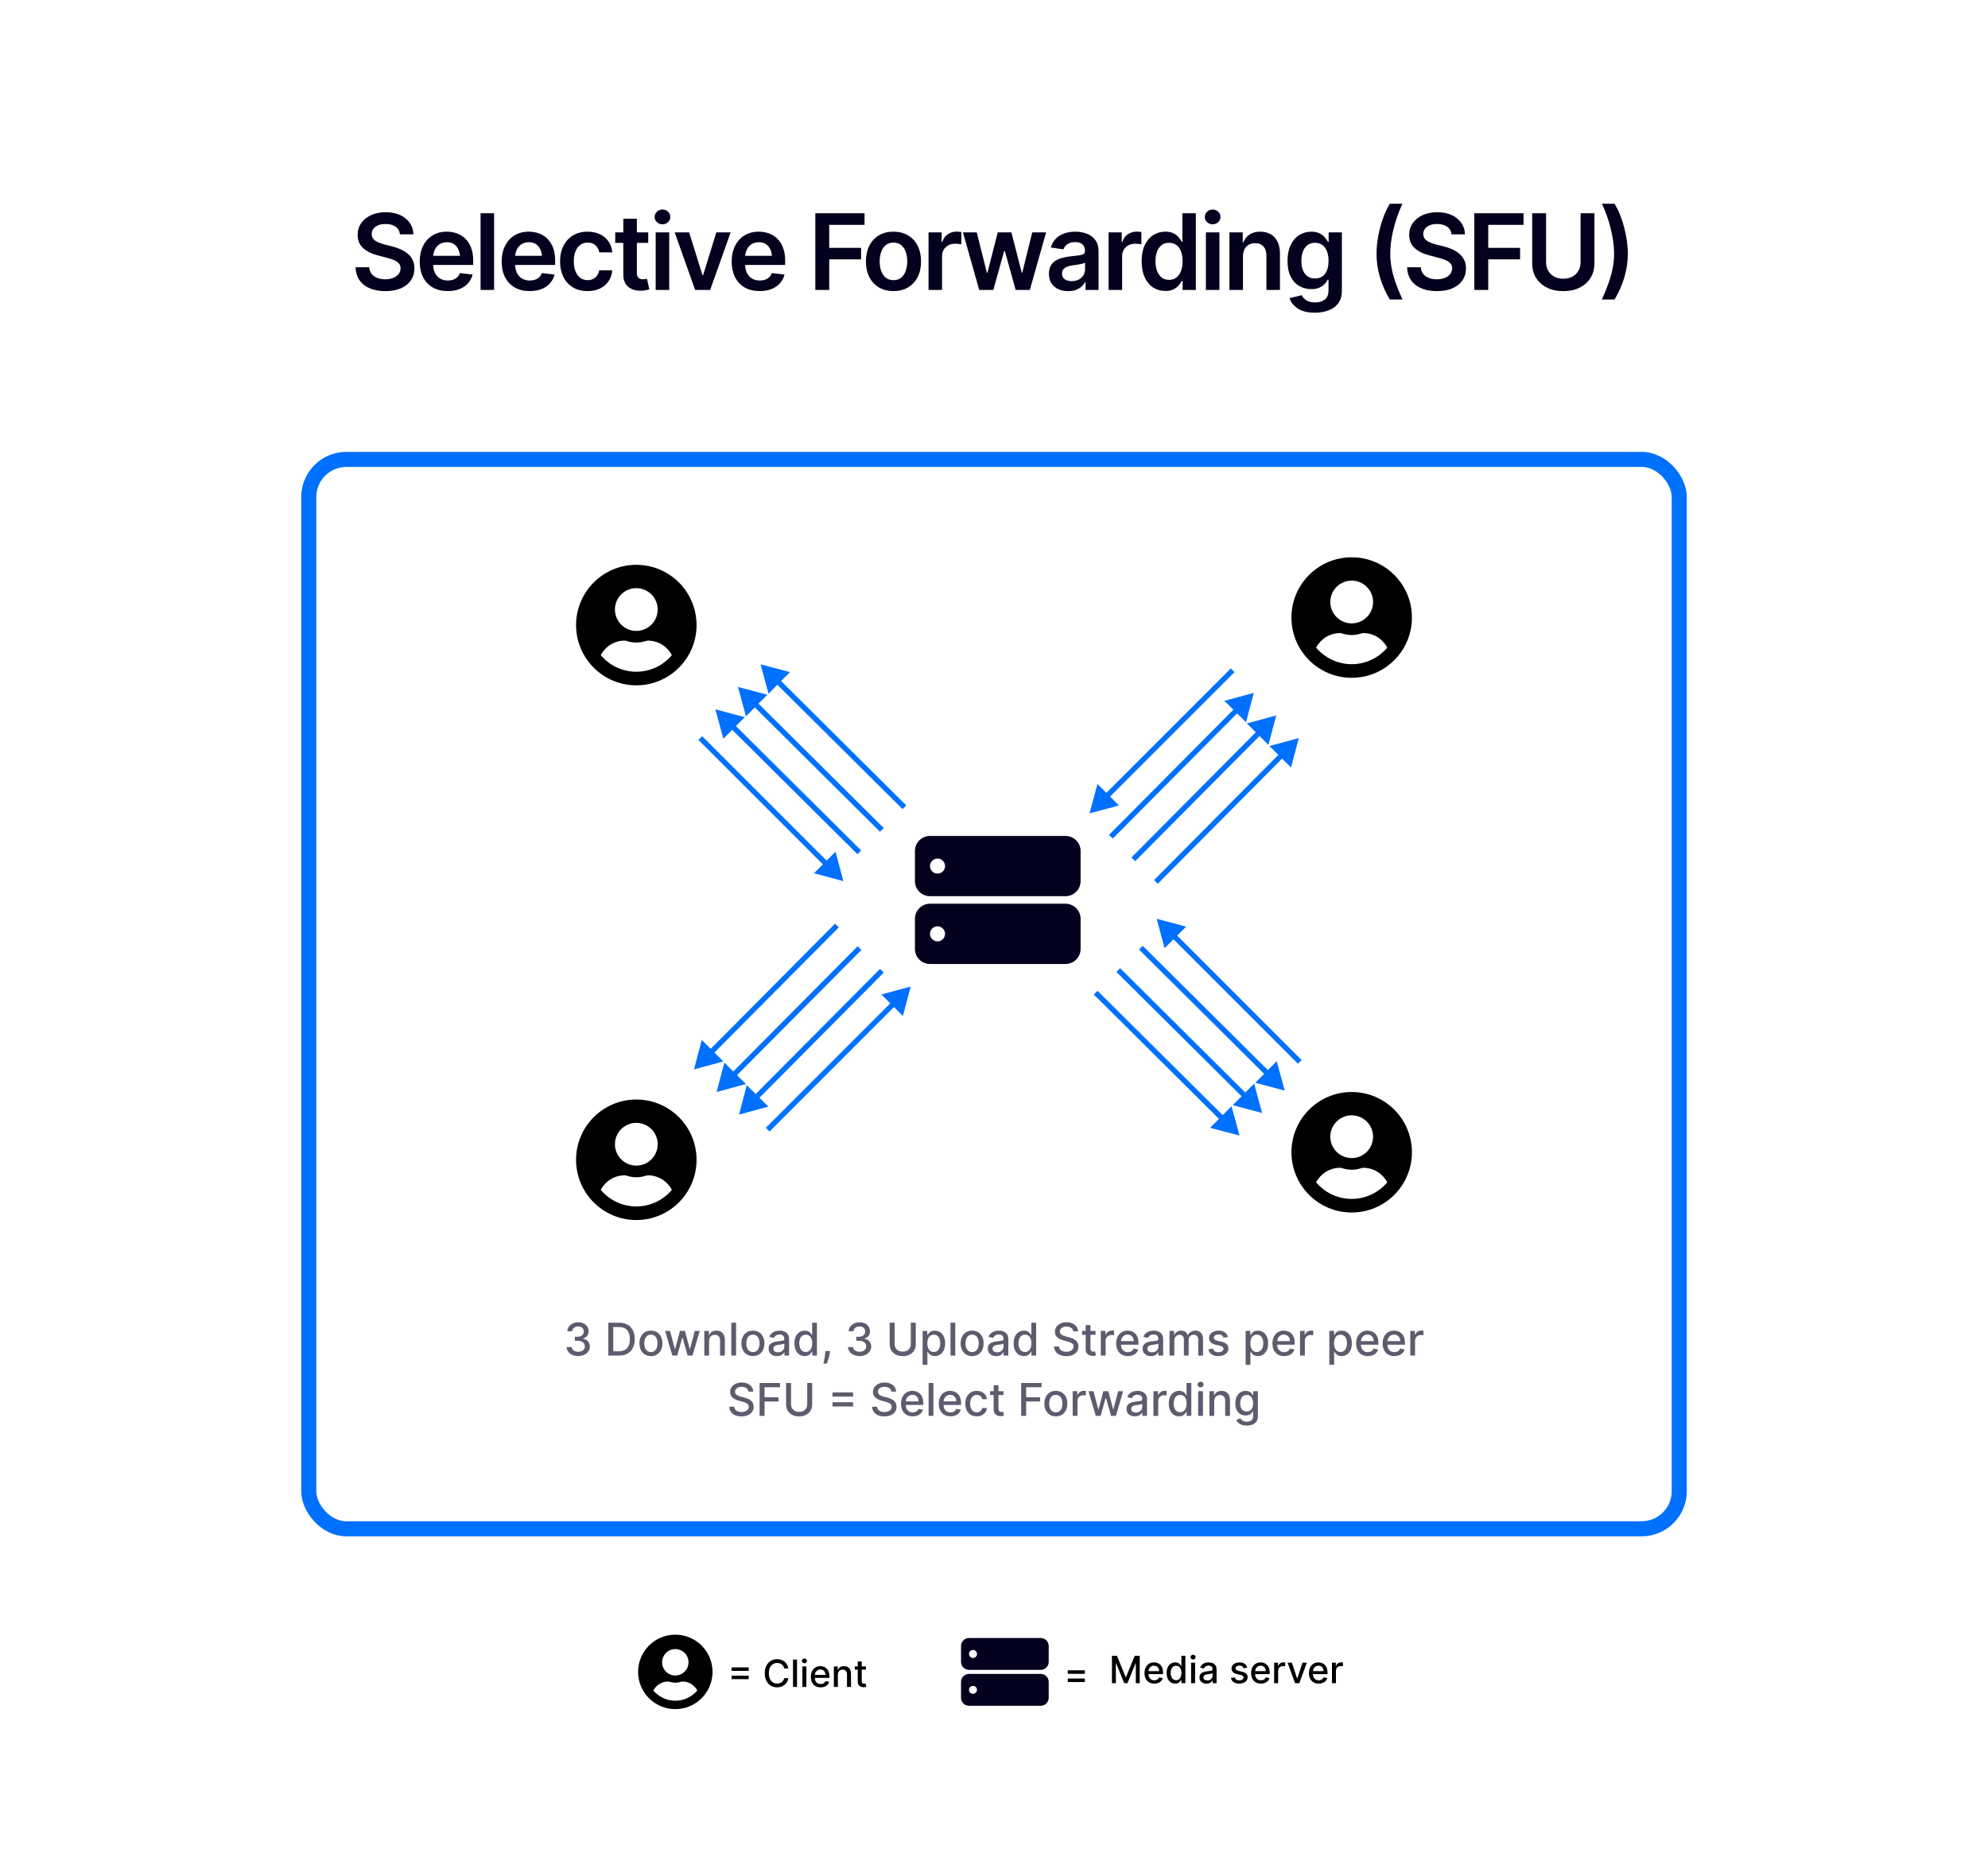
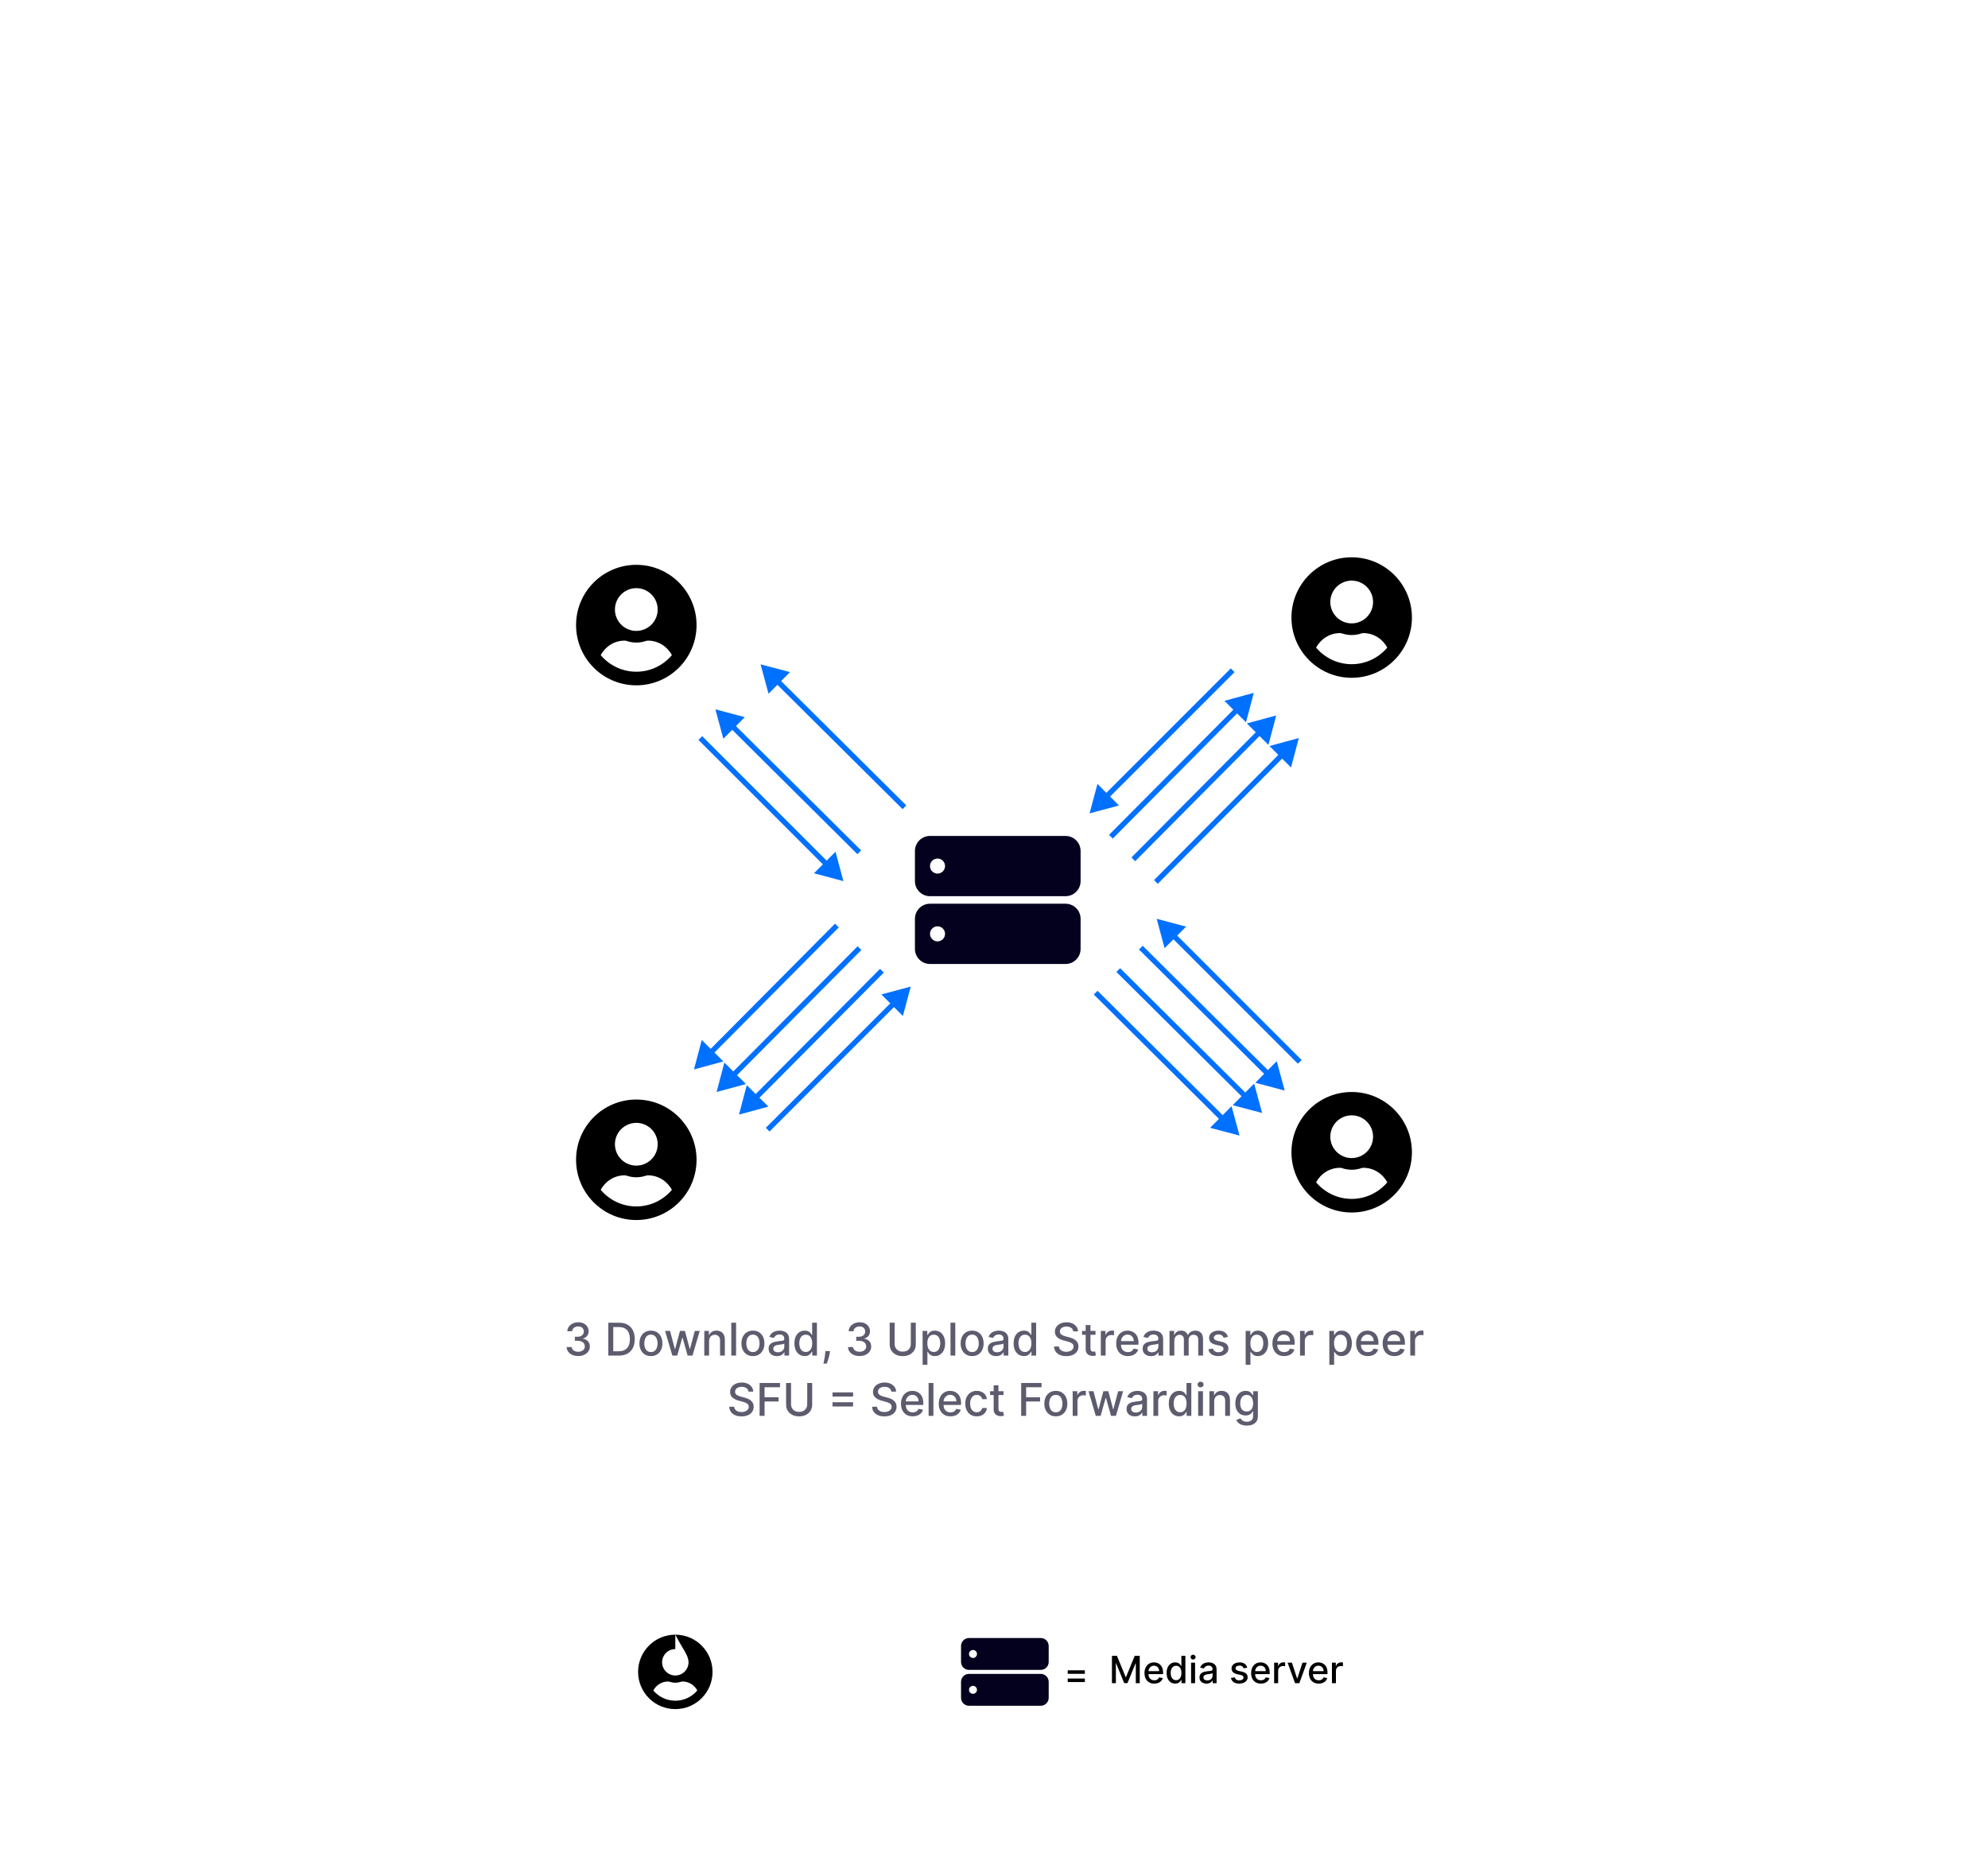
<svg xmlns="http://www.w3.org/2000/svg" width="264" height="246" viewBox="0 0 264 246" fill="none">
  <rect width="264" height="246" fill="white" />
-   <path d="M51.179 38.657C50.386 38.657 49.698 38.534 49.114 38.288C48.531 38.042 48.075 37.684 47.747 37.215C47.419 36.741 47.241 36.167 47.214 35.492H49.032C49.06 35.848 49.169 36.144 49.36 36.381C49.552 36.613 49.802 36.789 50.112 36.907C50.427 37.026 50.775 37.085 51.158 37.085C51.559 37.085 51.912 37.023 52.218 36.9C52.523 36.777 52.762 36.606 52.935 36.388C53.109 36.169 53.195 35.914 53.195 35.622C53.195 35.358 53.118 35.141 52.963 34.973C52.808 34.8 52.594 34.654 52.32 34.535C52.047 34.417 51.726 34.312 51.356 34.221L50.201 33.92C49.363 33.706 48.702 33.38 48.219 32.942C47.736 32.5 47.494 31.912 47.494 31.179C47.494 30.577 47.656 30.053 47.98 29.606C48.303 29.155 48.745 28.804 49.306 28.554C49.871 28.303 50.509 28.178 51.22 28.178C51.944 28.178 52.58 28.303 53.127 28.554C53.674 28.804 54.102 29.151 54.412 29.593C54.722 30.035 54.884 30.543 54.898 31.117H53.113C53.068 30.68 52.874 30.342 52.532 30.105C52.195 29.864 51.751 29.743 51.199 29.743C50.816 29.743 50.486 29.8 50.208 29.914C49.935 30.028 49.725 30.185 49.579 30.386C49.433 30.586 49.36 30.814 49.36 31.069C49.36 31.352 49.445 31.584 49.613 31.767C49.786 31.944 50.005 32.088 50.27 32.197C50.538 32.307 50.812 32.398 51.09 32.471L52.04 32.71C52.423 32.801 52.792 32.924 53.148 33.079C53.503 33.23 53.822 33.421 54.105 33.653C54.392 33.881 54.617 34.159 54.781 34.487C54.95 34.815 55.034 35.2 55.034 35.643C55.034 36.235 54.882 36.759 54.576 37.215C54.271 37.666 53.831 38.019 53.257 38.274C52.683 38.53 51.99 38.657 51.179 38.657ZM59.45 38.65C58.685 38.65 58.024 38.491 57.468 38.172C56.912 37.848 56.483 37.393 56.183 36.805C55.886 36.217 55.738 35.524 55.738 34.727C55.738 33.938 55.886 33.248 56.183 32.655C56.479 32.058 56.896 31.593 57.434 31.261C57.971 30.928 58.605 30.762 59.334 30.762C59.803 30.762 60.248 30.837 60.667 30.987C61.091 31.138 61.465 31.37 61.788 31.685C62.116 31.999 62.374 32.4 62.56 32.888C62.747 33.371 62.841 33.947 62.841 34.617V35.178H56.579V33.968H61.945L61.105 34.323C61.105 33.89 61.038 33.514 60.906 33.195C60.774 32.872 60.578 32.619 60.318 32.437C60.059 32.254 59.735 32.163 59.348 32.163C58.96 32.163 58.63 32.254 58.356 32.437C58.083 32.619 57.876 32.865 57.734 33.175C57.593 33.48 57.523 33.822 57.523 34.2V35.041C57.523 35.506 57.602 35.905 57.762 36.237C57.926 36.565 58.154 36.816 58.445 36.989C58.742 37.162 59.086 37.249 59.477 37.249C59.733 37.249 59.965 37.213 60.175 37.14C60.389 37.067 60.571 36.957 60.722 36.812C60.877 36.661 60.995 36.477 61.077 36.258L62.759 36.456C62.649 36.898 62.447 37.285 62.15 37.618C61.859 37.946 61.483 38.202 61.023 38.384C60.567 38.562 60.043 38.65 59.45 38.65ZM65.616 28.314V38.5H63.818V28.314H65.616ZM70.333 38.65C69.567 38.65 68.907 38.491 68.351 38.172C67.795 37.848 67.366 37.393 67.065 36.805C66.769 36.217 66.621 35.524 66.621 34.727C66.621 33.938 66.769 33.248 67.065 32.655C67.362 32.058 67.779 31.593 68.316 31.261C68.854 30.928 69.488 30.762 70.217 30.762C70.686 30.762 71.13 30.837 71.55 30.987C71.974 31.138 72.347 31.37 72.671 31.685C72.999 31.999 73.257 32.4 73.443 32.888C73.63 33.371 73.724 33.947 73.724 34.617V35.178H67.462V33.968H72.828L71.987 34.323C71.987 33.89 71.921 33.514 71.789 33.195C71.657 32.872 71.461 32.619 71.201 32.437C70.941 32.254 70.618 32.163 70.231 32.163C69.843 32.163 69.513 32.254 69.239 32.437C68.966 32.619 68.758 32.865 68.617 33.175C68.476 33.48 68.405 33.822 68.405 34.2V35.041C68.405 35.506 68.485 35.905 68.644 36.237C68.809 36.565 69.037 36.816 69.328 36.989C69.624 37.162 69.968 37.249 70.36 37.249C70.616 37.249 70.848 37.213 71.058 37.14C71.272 37.067 71.454 36.957 71.605 36.812C71.759 36.661 71.878 36.477 71.96 36.258L73.642 36.456C73.532 36.898 73.329 37.285 73.033 37.618C72.742 37.946 72.366 38.202 71.905 38.384C71.45 38.562 70.925 38.65 70.333 38.65ZM78.03 38.65C77.269 38.65 76.615 38.484 76.068 38.151C75.522 37.814 75.102 37.349 74.811 36.757C74.519 36.164 74.373 35.483 74.373 34.713C74.373 33.934 74.521 33.248 74.817 32.655C75.114 32.063 75.535 31.6 76.082 31.268C76.629 30.93 77.274 30.762 78.017 30.762C78.641 30.762 79.192 30.876 79.671 31.104C80.149 31.331 80.53 31.653 80.812 32.067C81.1 32.477 81.264 32.958 81.305 33.51H79.582C79.537 33.264 79.448 33.043 79.315 32.847C79.183 32.651 79.01 32.496 78.796 32.382C78.586 32.268 78.336 32.211 78.044 32.211C77.675 32.211 77.351 32.311 77.073 32.512C76.8 32.708 76.586 32.99 76.431 33.359C76.276 33.728 76.198 34.171 76.198 34.685C76.198 35.205 76.273 35.654 76.424 36.032C76.574 36.406 76.788 36.695 77.066 36.9C77.344 37.101 77.67 37.201 78.044 37.201C78.44 37.201 78.775 37.085 79.049 36.852C79.327 36.62 79.505 36.299 79.582 35.889H81.305C81.264 36.431 81.104 36.91 80.826 37.324C80.548 37.739 80.172 38.065 79.698 38.302C79.224 38.534 78.668 38.65 78.03 38.65ZM86.083 30.857V32.252H81.701V30.857H86.083ZM82.774 29.039H84.572V36.203C84.572 36.504 84.638 36.727 84.77 36.873C84.903 37.014 85.112 37.085 85.399 37.085C85.477 37.085 85.564 37.078 85.659 37.065C85.755 37.051 85.841 37.035 85.919 37.017L86.227 38.425C86.035 38.484 85.841 38.527 85.645 38.555C85.45 38.587 85.254 38.602 85.058 38.602C84.347 38.602 83.788 38.416 83.383 38.042C82.977 37.664 82.774 37.149 82.774 36.497V29.039ZM87.074 38.5V30.857H88.872V38.5H87.074ZM87.977 29.784C87.689 29.784 87.443 29.689 87.238 29.497C87.033 29.306 86.931 29.076 86.931 28.807C86.931 28.533 87.033 28.301 87.238 28.109C87.443 27.918 87.689 27.822 87.977 27.822C88.259 27.822 88.503 27.918 88.708 28.109C88.913 28.301 89.016 28.531 89.016 28.8C89.016 29.073 88.913 29.306 88.708 29.497C88.503 29.689 88.259 29.784 87.977 29.784ZM97.027 30.857L94.307 38.5H92.311L89.597 30.857H91.518L93.288 36.538H93.37L95.127 30.857H97.027ZM100.876 38.65C100.11 38.65 99.45 38.491 98.894 38.172C98.338 37.848 97.909 37.393 97.608 36.805C97.312 36.217 97.164 35.524 97.164 34.727C97.164 33.938 97.312 33.248 97.608 32.655C97.905 32.058 98.322 31.593 98.859 31.261C99.397 30.928 100.031 30.762 100.76 30.762C101.229 30.762 101.674 30.837 102.093 30.987C102.517 31.138 102.89 31.37 103.214 31.685C103.542 31.999 103.799 32.4 103.986 32.888C104.173 33.371 104.267 33.947 104.267 34.617V35.178H98.005V33.968H103.371L102.53 34.323C102.53 33.89 102.464 33.514 102.332 33.195C102.2 32.872 102.004 32.619 101.744 32.437C101.484 32.254 101.161 32.163 100.773 32.163C100.386 32.163 100.056 32.254 99.782 32.437C99.509 32.619 99.301 32.865 99.16 33.175C99.019 33.48 98.948 33.822 98.948 34.2V35.041C98.948 35.506 99.028 35.905 99.188 36.237C99.352 36.565 99.579 36.816 99.871 36.989C100.167 37.162 100.511 37.249 100.903 37.249C101.159 37.249 101.391 37.213 101.601 37.14C101.815 37.067 101.997 36.957 102.147 36.812C102.302 36.661 102.421 36.477 102.503 36.258L104.185 36.456C104.075 36.898 103.872 37.285 103.576 37.618C103.285 37.946 102.909 38.202 102.448 38.384C101.993 38.562 101.468 38.65 100.876 38.65ZM108.272 38.5V28.314H114.808V29.859H110.118V32.915H114.35V34.44H110.118V38.5H108.272ZM118.649 38.65C117.902 38.65 117.255 38.486 116.708 38.158C116.161 37.83 115.737 37.37 115.437 36.777C115.14 36.185 114.992 35.497 114.992 34.713C114.992 33.925 115.14 33.234 115.437 32.642C115.737 32.045 116.161 31.582 116.708 31.254C117.255 30.926 117.902 30.762 118.649 30.762C119.397 30.762 120.044 30.926 120.591 31.254C121.138 31.582 121.562 32.045 121.862 32.642C122.163 33.234 122.313 33.925 122.313 34.713C122.313 35.497 122.163 36.185 121.862 36.777C121.562 37.37 121.138 37.83 120.591 38.158C120.044 38.486 119.397 38.65 118.649 38.65ZM118.649 37.201C119.064 37.201 119.406 37.092 119.675 36.873C119.944 36.65 120.144 36.349 120.276 35.971C120.413 35.592 120.481 35.173 120.481 34.713C120.481 34.243 120.413 33.82 120.276 33.441C120.144 33.063 119.944 32.765 119.675 32.546C119.406 32.323 119.064 32.211 118.649 32.211C118.244 32.211 117.904 32.323 117.631 32.546C117.357 32.765 117.152 33.063 117.016 33.441C116.883 33.82 116.817 34.243 116.817 34.713C116.817 35.173 116.883 35.592 117.016 35.971C117.152 36.349 117.357 36.65 117.631 36.873C117.904 37.092 118.244 37.201 118.649 37.201ZM123.305 38.5V30.857H125.048V32.143H125.13C125.267 31.696 125.506 31.354 125.848 31.117C126.189 30.876 126.579 30.755 127.017 30.755C127.112 30.755 127.222 30.759 127.345 30.769C127.472 30.778 127.577 30.789 127.659 30.803V32.457C127.582 32.43 127.461 32.407 127.297 32.389C127.133 32.37 126.976 32.361 126.825 32.361C126.493 32.361 126.196 32.432 125.937 32.573C125.677 32.715 125.472 32.908 125.321 33.154C125.175 33.4 125.103 33.688 125.103 34.016V38.5H123.305ZM130.038 38.5L127.878 30.857H129.71L131.057 36.23H131.125L132.499 30.857H134.311L135.685 36.21H135.753L137.079 30.857H138.918L136.758 38.5H134.878L133.442 33.339H133.347L131.911 38.5H130.038ZM141.857 38.657C141.37 38.657 140.932 38.571 140.545 38.398C140.158 38.22 139.852 37.96 139.629 37.618C139.406 37.276 139.294 36.855 139.294 36.353C139.294 35.925 139.374 35.57 139.533 35.287C139.693 35.005 139.909 34.779 140.183 34.61C140.461 34.442 140.773 34.314 141.119 34.227C141.465 34.136 141.823 34.073 142.192 34.036C142.644 33.986 143.008 33.943 143.286 33.906C143.564 33.87 143.765 33.81 143.888 33.728C144.015 33.647 144.079 33.519 144.079 33.346V33.312C144.079 32.942 143.97 32.655 143.751 32.45C143.532 32.245 143.213 32.143 142.794 32.143C142.352 32.143 142.001 32.238 141.741 32.43C141.486 32.621 141.313 32.847 141.222 33.106L139.547 32.867C139.679 32.402 139.898 32.015 140.203 31.705C140.508 31.391 140.88 31.156 141.317 31.001C141.759 30.841 142.247 30.762 142.78 30.762C143.145 30.762 143.509 30.805 143.874 30.892C144.239 30.974 144.574 31.115 144.879 31.315C145.184 31.516 145.428 31.785 145.61 32.122C145.793 32.459 145.884 32.881 145.884 33.387V38.5H144.154V37.447H144.1C143.99 37.657 143.835 37.855 143.635 38.042C143.439 38.224 143.193 38.372 142.896 38.486C142.605 38.6 142.258 38.657 141.857 38.657ZM142.315 37.331C142.68 37.331 142.994 37.26 143.259 37.119C143.523 36.973 143.728 36.782 143.874 36.545C144.02 36.303 144.093 36.041 144.093 35.759V34.863C144.034 34.909 143.938 34.952 143.806 34.993C143.674 35.03 143.523 35.064 143.354 35.096C143.186 35.128 143.02 35.155 142.855 35.178C142.696 35.2 142.557 35.219 142.438 35.232C142.17 35.269 141.928 35.33 141.714 35.417C141.504 35.499 141.338 35.613 141.215 35.759C141.092 35.905 141.03 36.094 141.03 36.326C141.03 36.659 141.151 36.91 141.393 37.078C141.634 37.247 141.942 37.331 142.315 37.331ZM147.217 38.5V30.857H148.96V32.143H149.042C149.179 31.696 149.418 31.354 149.76 31.117C150.102 30.876 150.491 30.755 150.929 30.755C151.024 30.755 151.134 30.759 151.257 30.769C151.384 30.778 151.489 30.789 151.571 30.803V32.457C151.494 32.43 151.373 32.407 151.209 32.389C151.045 32.37 150.888 32.361 150.737 32.361C150.405 32.361 150.108 32.432 149.849 32.573C149.589 32.715 149.384 32.908 149.233 33.154C149.088 33.4 149.015 33.688 149.015 34.016V38.5H147.217ZM154.75 38.637C154.153 38.637 153.615 38.484 153.137 38.179C152.663 37.869 152.289 37.42 152.016 36.832C151.742 36.244 151.605 35.531 151.605 34.692C151.605 33.84 151.744 33.122 152.022 32.539C152.305 31.956 152.683 31.514 153.157 31.213C153.631 30.912 154.162 30.762 154.75 30.762C155.201 30.762 155.57 30.837 155.857 30.987C156.145 31.138 156.372 31.32 156.541 31.534C156.714 31.744 156.846 31.94 156.938 32.122H157.013V28.314H158.804V38.5H157.047V37.29H156.938C156.842 37.477 156.707 37.675 156.534 37.885C156.361 38.09 156.131 38.268 155.844 38.418C155.557 38.564 155.192 38.637 154.75 38.637ZM155.249 37.16C155.632 37.16 155.955 37.058 156.22 36.852C156.489 36.643 156.694 36.353 156.835 35.984C156.976 35.611 157.047 35.178 157.047 34.685C157.047 34.189 156.976 33.758 156.835 33.394C156.698 33.024 156.495 32.74 156.227 32.539C155.962 32.339 155.636 32.238 155.249 32.238C154.853 32.238 154.52 32.343 154.251 32.553C153.982 32.762 153.779 33.052 153.643 33.421C153.51 33.79 153.444 34.212 153.444 34.685C153.444 35.16 153.513 35.583 153.649 35.957C153.786 36.331 153.987 36.625 154.251 36.839C154.52 37.053 154.853 37.16 155.249 37.16ZM160.137 38.5V30.857H161.935V38.5H160.137ZM161.039 29.784C160.752 29.784 160.506 29.689 160.301 29.497C160.096 29.306 159.993 29.076 159.993 28.807C159.993 28.533 160.096 28.301 160.301 28.109C160.506 27.918 160.752 27.822 161.039 27.822C161.322 27.822 161.565 27.918 161.771 28.109C161.976 28.301 162.078 28.531 162.078 28.8C162.078 29.073 161.976 29.306 161.771 29.497C161.565 29.689 161.322 29.784 161.039 29.784ZM165.065 34.029V38.5H163.268V30.857H165.031V32.163H165.12C165.293 31.735 165.564 31.395 165.934 31.145C166.307 30.889 166.781 30.762 167.355 30.762C167.884 30.762 168.344 30.873 168.736 31.097C169.128 31.32 169.431 31.648 169.646 32.081C169.864 32.509 169.974 33.029 169.974 33.64V38.5H168.176V33.92C168.176 33.41 168.044 33.011 167.779 32.724C167.515 32.432 167.15 32.286 166.686 32.286C166.371 32.286 166.091 32.355 165.845 32.491C165.603 32.628 165.412 32.826 165.271 33.086C165.134 33.341 165.065 33.656 165.065 34.029ZM174.615 41.522C173.645 41.522 172.881 41.332 172.325 40.954C171.769 40.58 171.411 40.127 171.252 39.594L172.865 39.197C172.938 39.348 173.045 39.496 173.187 39.642C173.328 39.792 173.517 39.915 173.754 40.011C173.991 40.111 174.289 40.161 174.649 40.161C175.16 40.161 175.581 40.036 175.914 39.785C176.251 39.539 176.42 39.136 176.42 38.575V37.133H176.317C176.231 37.315 176.099 37.504 175.921 37.7C175.743 37.892 175.508 38.056 175.217 38.192C174.93 38.325 174.565 38.391 174.123 38.391C173.54 38.391 173.009 38.252 172.53 37.974C172.056 37.696 171.678 37.281 171.396 36.73C171.118 36.178 170.979 35.488 170.979 34.658C170.979 33.82 171.118 33.111 171.396 32.532C171.678 31.953 172.059 31.514 172.537 31.213C173.016 30.912 173.549 30.762 174.137 30.762C174.583 30.762 174.952 30.837 175.244 30.987C175.536 31.138 175.768 31.32 175.941 31.534C176.115 31.744 176.249 31.94 176.345 32.122H176.44V30.857H178.197V38.623C178.197 39.275 178.042 39.815 177.732 40.243C177.423 40.672 176.996 40.991 176.454 41.2C175.916 41.414 175.303 41.522 174.615 41.522ZM174.629 36.976C175.203 36.976 175.645 36.77 175.955 36.36C176.27 35.946 176.427 35.374 176.427 34.645C176.427 34.161 176.358 33.74 176.222 33.38C176.085 33.02 175.882 32.74 175.613 32.539C175.344 32.339 175.016 32.238 174.629 32.238C174.228 32.238 173.893 32.343 173.624 32.553C173.355 32.762 173.152 33.05 173.016 33.414C172.883 33.774 172.817 34.184 172.817 34.645C172.817 35.109 172.886 35.517 173.022 35.868C173.159 36.219 173.362 36.492 173.631 36.688C173.904 36.88 174.237 36.976 174.629 36.976ZM182.798 33.715C182.798 32.967 182.873 32.188 183.023 31.377C183.174 30.561 183.381 29.777 183.646 29.025C183.91 28.269 184.215 27.613 184.562 27.057H186.243C185.906 27.768 185.617 28.508 185.375 29.278C185.133 30.049 184.947 30.812 184.814 31.568C184.687 32.32 184.623 33.036 184.623 33.715C184.623 34.307 184.678 34.907 184.787 35.513C184.896 36.119 185.07 36.768 185.307 37.461C185.548 38.154 185.86 38.924 186.243 39.772H184.562C183.983 38.805 183.543 37.81 183.242 36.784C182.946 35.759 182.798 34.736 182.798 33.715ZM190.823 38.657C190.03 38.657 189.342 38.534 188.759 38.288C188.175 38.042 187.72 37.684 187.392 37.215C187.063 36.741 186.886 36.167 186.858 35.492H188.677C188.704 35.848 188.813 36.144 189.005 36.381C189.196 36.613 189.447 36.789 189.757 36.907C190.071 37.026 190.42 37.085 190.803 37.085C191.204 37.085 191.557 37.023 191.862 36.9C192.168 36.777 192.407 36.606 192.58 36.388C192.753 36.169 192.84 35.914 192.84 35.622C192.84 35.358 192.762 35.141 192.607 34.973C192.452 34.8 192.238 34.654 191.965 34.535C191.691 34.417 191.37 34.312 191.001 34.221L189.846 33.92C189.007 33.706 188.346 33.38 187.863 32.942C187.38 32.5 187.139 31.912 187.139 31.179C187.139 30.577 187.3 30.053 187.624 29.606C187.948 29.155 188.39 28.804 188.95 28.554C189.515 28.303 190.153 28.178 190.864 28.178C191.589 28.178 192.225 28.303 192.771 28.554C193.318 28.804 193.747 29.151 194.057 29.593C194.367 30.035 194.528 30.543 194.542 31.117H192.758C192.712 30.68 192.519 30.342 192.177 30.105C191.84 29.864 191.395 29.743 190.844 29.743C190.461 29.743 190.131 29.8 189.853 29.914C189.579 30.028 189.369 30.185 189.224 30.386C189.078 30.586 189.005 30.814 189.005 31.069C189.005 31.352 189.089 31.584 189.258 31.767C189.431 31.944 189.65 32.088 189.914 32.197C190.183 32.307 190.456 32.398 190.734 32.471L191.685 32.71C192.067 32.801 192.437 32.924 192.792 33.079C193.147 33.23 193.466 33.421 193.749 33.653C194.036 33.881 194.262 34.159 194.426 34.487C194.594 34.815 194.679 35.2 194.679 35.643C194.679 36.235 194.526 36.759 194.221 37.215C193.915 37.666 193.476 38.019 192.901 38.274C192.327 38.53 191.634 38.657 190.823 38.657ZM195.786 38.5V28.314H202.321V29.859H197.632V32.915H201.863V34.44H197.632V38.5H195.786ZM209.896 28.314H211.734V34.966C211.734 35.695 211.563 36.338 211.222 36.894C210.88 37.445 210.399 37.878 209.779 38.192C209.16 38.502 208.435 38.657 207.605 38.657C206.776 38.657 206.051 38.502 205.432 38.192C204.812 37.878 204.329 37.445 203.982 36.894C203.641 36.338 203.47 35.695 203.47 34.966V28.314H205.315V34.815C205.315 35.244 205.409 35.622 205.596 35.95C205.783 36.278 206.047 36.538 206.389 36.73C206.735 36.916 207.141 37.01 207.605 37.01C208.07 37.01 208.474 36.916 208.815 36.73C209.157 36.538 209.422 36.278 209.608 35.95C209.8 35.622 209.896 35.244 209.896 34.815V28.314ZM212.726 39.772C213.108 38.924 213.418 38.154 213.655 37.461C213.892 36.768 214.065 36.119 214.175 35.513C214.289 34.907 214.346 34.307 214.346 33.715C214.346 33.036 214.28 32.32 214.147 31.568C214.02 30.812 213.835 30.049 213.594 29.278C213.357 28.508 213.067 27.768 212.726 27.057H214.407C214.754 27.613 215.059 28.269 215.323 29.025C215.588 29.777 215.795 30.561 215.945 31.377C216.096 32.188 216.171 32.967 216.171 33.715C216.171 34.736 216.021 35.759 215.72 36.784C215.424 37.81 214.986 38.805 214.407 39.772H212.726Z" fill="#03011D" />
  <rect x="41" y="61" width="182" height="142" rx="5" fill="white" />
-   <rect x="41" y="61" width="182" height="142" rx="5" stroke="#0070FF" stroke-width="2" />
  <circle cx="179.5" cy="82.245" r="7" fill="white" />
  <path d="M179.5 74C175.081 74 171.5 77.581 171.5 82C171.5 86.419 175.081 90 179.5 90C183.919 90 187.5 86.419 187.5 82C187.5 77.581 183.919 74 179.5 74ZM179.5 77.097C181.068 77.097 182.339 78.368 182.339 79.936C182.339 81.503 181.068 82.774 179.5 82.774C177.932 82.774 176.661 81.503 176.661 79.936C176.661 78.368 177.932 77.097 179.5 77.097ZM179.5 88.194C177.606 88.194 175.91 87.335 174.774 85.993C175.381 84.852 176.568 84.064 177.952 84.064C178.029 84.064 178.106 84.077 178.181 84.1C178.6 84.236 179.039 84.323 179.5 84.323C179.961 84.323 180.403 84.236 180.819 84.1C180.894 84.077 180.971 84.064 181.048 84.064C182.432 84.064 183.619 84.852 184.226 85.993C183.09 87.335 181.394 88.194 179.5 88.194Z" fill="black" />
  <circle cx="84.5" cy="83.245" r="7" fill="white" />
  <path d="M84.5 75C80.081 75 76.5 78.581 76.5 83C76.5 87.419 80.081 91 84.5 91C88.919 91 92.5 87.419 92.5 83C92.5 78.581 88.919 75 84.5 75ZM84.5 78.097C86.068 78.097 87.339 79.368 87.339 80.936C87.339 82.503 86.068 83.774 84.5 83.774C82.932 83.774 81.661 82.503 81.661 80.936C81.661 79.368 82.932 78.097 84.5 78.097ZM84.5 89.194C82.606 89.194 80.91 88.335 79.774 86.993C80.381 85.852 81.568 85.064 82.952 85.064C83.029 85.064 83.106 85.077 83.181 85.1C83.6 85.236 84.039 85.323 84.5 85.323C84.961 85.323 85.403 85.236 85.819 85.1C85.894 85.077 85.971 85.064 86.048 85.064C87.432 85.064 88.619 85.852 89.226 86.993C88.09 88.335 86.394 89.194 84.5 89.194Z" fill="black" />
  <circle cx="179.5" cy="153.245" r="7" fill="white" />
  <path d="M179.5 145C175.081 145 171.5 148.581 171.5 153C171.5 157.419 175.081 161 179.5 161C183.919 161 187.5 157.419 187.5 153C187.5 148.581 183.919 145 179.5 145ZM179.5 148.097C181.068 148.097 182.339 149.368 182.339 150.935C182.339 152.503 181.068 153.774 179.5 153.774C177.932 153.774 176.661 152.503 176.661 150.935C176.661 149.368 177.932 148.097 179.5 148.097ZM179.5 159.194C177.606 159.194 175.91 158.335 174.774 156.994C175.381 155.852 176.568 155.065 177.952 155.065C178.029 155.065 178.106 155.077 178.181 155.1C178.6 155.235 179.039 155.323 179.5 155.323C179.961 155.323 180.403 155.235 180.819 155.1C180.894 155.077 180.971 155.065 181.048 155.065C182.432 155.065 183.619 155.852 184.226 156.994C183.09 158.335 181.394 159.194 179.5 159.194Z" fill="black" />
  <circle cx="84.5" cy="154.245" r="7" fill="white" />
  <path d="M84.5 146C80.081 146 76.5 149.581 76.5 154C76.5 158.419 80.081 162 84.5 162C88.919 162 92.5 158.419 92.5 154C92.5 149.581 88.919 146 84.5 146ZM84.5 149.097C86.068 149.097 87.339 150.368 87.339 151.935C87.339 153.503 86.068 154.774 84.5 154.774C82.932 154.774 81.661 153.503 81.661 151.935C81.661 150.368 82.932 149.097 84.5 149.097ZM84.5 160.194C82.606 160.194 80.91 159.335 79.774 157.994C80.381 156.852 81.568 156.065 82.952 156.065C83.029 156.065 83.106 156.077 83.181 156.1C83.6 156.235 84.039 156.323 84.5 156.323C84.961 156.323 85.403 156.235 85.819 156.1C85.894 156.077 85.971 156.065 86.048 156.065C87.432 156.065 88.619 156.852 89.226 157.994C88.09 159.335 86.394 160.194 84.5 160.194Z" fill="black" />
  <path d="M144.692 108L148.596 106.954L145.738 104.096L144.692 108ZM147.167 106.02L163.939 89.248L163.444 88.752L146.672 105.525L147.167 106.02Z" fill="#0070FF" />
  <path d="M166.5 92L162.6 93.059L165.467 95.907L166.5 92ZM164.032 93.988L147.274 110.858L147.771 111.352L164.528 94.481L164.032 93.988Z" fill="#0070FF" />
  <path d="M169.478 95L165.577 96.059L168.445 98.907L169.478 95ZM167.009 96.988L150.252 113.858L150.748 114.352L167.506 97.481L167.009 96.988Z" fill="#0070FF" />
  <path d="M172.478 98L168.577 99.059L171.445 101.907L172.478 98ZM170.009 99.988L153.252 116.858L153.748 117.352L170.506 100.481L170.009 99.988Z" fill="#0070FF" />
  <path d="M153.605 122L154.651 125.904L157.509 123.046L153.605 122ZM155.585 124.475L172.357 141.247L172.852 140.753L156.08 123.98L155.585 124.475Z" fill="#0070FF" />
  <path d="M170.605 144.808L169.546 140.908L166.698 143.775L170.605 144.808ZM168.617 142.34L151.747 125.582L151.253 126.079L168.123 142.836L168.617 142.34Z" fill="#0070FF" />
  <path d="M167.605 147.786L166.546 143.885L163.698 146.753L167.605 147.786ZM165.617 145.317L148.747 128.56L148.253 129.056L165.123 145.814L165.617 145.317Z" fill="#0070FF" />
  <path d="M164.605 150.786L163.546 146.885L160.698 149.753L164.605 150.786ZM162.617 148.317L145.747 131.56L145.253 132.056L162.123 148.814L162.617 148.317Z" fill="#0070FF" />
  <path d="M120.945 131L117.042 132.046L119.899 134.904L120.945 131ZM118.47 132.98L101.698 149.753L102.193 150.247L118.965 133.475L118.47 132.98Z" fill="#0070FF" />
  <path d="M98.137 148L102.037 146.941L99.17 144.093L98.137 148ZM100.605 146.012L117.363 129.142L116.866 128.648L100.109 145.519L100.605 146.012Z" fill="#0070FF" />
  <path d="M95.16 145L99.06 143.941L96.193 141.093L95.16 145ZM97.628 143.012L114.386 126.142L113.889 125.648L97.131 142.519L97.628 143.012Z" fill="#0070FF" />
  <path d="M92.16 142L96.06 140.941L93.193 138.093L92.16 142ZM94.628 140.012L111.386 123.142L110.889 122.648L94.131 139.519L94.628 140.012Z" fill="#0070FF" />
  <path d="M112 117L110.954 113.096L108.096 115.954L112 117ZM110.02 114.525L93.248 97.752L92.752 98.248L109.525 115.02L110.02 114.525Z" fill="#0070FF" />
  <path d="M95 94.192L96.059 98.092L98.907 95.225L95 94.192ZM96.988 96.66L113.858 113.418L114.352 112.921L97.481 96.163L96.988 96.66Z" fill="#0070FF" />
-   <path d="M98 91.214L99.059 95.115L101.907 92.247L98 91.214ZM99.988 93.683L116.858 110.44L117.352 109.944L100.481 93.186L99.988 93.683Z" fill="#0070FF" />
  <path d="M101 88.214L102.059 92.115L104.907 89.247L101 88.214ZM102.988 90.683L119.858 107.44L120.352 106.944L103.481 90.186L102.988 90.683Z" fill="#0070FF" />
  <path fill-rule="evenodd" clip-rule="evenodd" d="M121.5 113C121.5 111.895 122.395 111 123.5 111H141.5C142.605 111 143.5 111.895 143.5 113V117C143.5 118.105 142.605 119 141.5 119H123.5C122.395 119 121.5 118.105 121.5 117V113ZM124.5 116C125.052 116 125.5 115.552 125.5 115C125.5 114.448 125.052 114 124.5 114C123.948 114 123.5 114.448 123.5 115C123.5 115.552 123.948 116 124.5 116Z" fill="#03011D" />
  <path fill-rule="evenodd" clip-rule="evenodd" d="M121.5 122C121.5 120.895 122.395 120 123.5 120H141.5C142.605 120 143.5 120.895 143.5 122V126C143.5 127.104 142.605 128 141.5 128H123.5C122.395 128 121.5 127.104 121.5 126V122ZM124.5 125C125.052 125 125.5 124.552 125.5 124C125.5 123.448 125.052 123 124.5 123C123.948 123 123.5 123.448 123.5 124C123.5 124.552 123.948 125 124.5 125Z" fill="#03011D" />
  <path opacity="0.64" d="M76.787 180.06C76.494 180.06 76.233 180.009 76.002 179.908C75.774 179.808 75.593 179.668 75.459 179.489C75.327 179.308 75.256 179.099 75.246 178.862H75.915C75.924 178.991 75.967 179.104 76.045 179.199C76.125 179.293 76.228 179.365 76.356 179.416C76.484 179.467 76.626 179.493 76.782 179.493C76.954 179.493 77.106 179.463 77.238 179.403C77.372 179.344 77.476 179.261 77.552 179.154C77.627 179.046 77.664 178.922 77.664 178.781C77.664 178.635 77.627 178.506 77.552 178.396C77.478 178.283 77.369 178.195 77.225 178.131C77.084 178.067 76.912 178.036 76.71 178.036H76.341V177.499H76.71C76.872 177.499 77.014 177.469 77.136 177.411C77.26 177.353 77.356 177.272 77.426 177.168C77.495 177.063 77.53 176.94 77.53 176.8C77.53 176.665 77.5 176.548 77.439 176.448C77.379 176.347 77.294 176.268 77.183 176.212C77.073 176.155 76.944 176.126 76.795 176.126C76.653 176.126 76.52 176.153 76.397 176.205C76.275 176.256 76.175 176.33 76.098 176.427C76.022 176.522 75.981 176.636 75.975 176.77H75.338C75.345 176.534 75.414 176.327 75.546 176.148C75.68 175.969 75.856 175.829 76.075 175.728C76.294 175.627 76.537 175.577 76.804 175.577C77.084 175.577 77.325 175.631 77.528 175.741C77.733 175.849 77.89 175.993 78.001 176.173C78.113 176.354 78.169 176.551 78.167 176.766C78.169 177.01 78.1 177.217 77.963 177.388C77.826 177.558 77.644 177.673 77.417 177.731V177.765C77.707 177.809 77.931 177.924 78.091 178.11C78.251 178.296 78.331 178.527 78.329 178.803C78.331 179.043 78.264 179.258 78.129 179.448C77.995 179.638 77.813 179.788 77.581 179.898C77.35 180.006 77.085 180.06 76.787 180.06ZM82.195 180H80.782V175.636H82.24C82.667 175.636 83.034 175.724 83.341 175.898C83.648 176.072 83.883 176.321 84.046 176.646C84.211 176.97 84.293 177.359 84.293 177.812C84.293 178.266 84.21 178.657 84.044 178.984C83.879 179.31 83.641 179.562 83.328 179.738C83.016 179.913 82.638 180 82.195 180ZM81.441 179.425H82.159C82.491 179.425 82.767 179.362 82.987 179.237C83.208 179.111 83.372 178.928 83.482 178.69C83.591 178.45 83.646 178.157 83.646 177.812C83.646 177.469 83.591 177.179 83.482 176.94C83.374 176.702 83.213 176.521 82.998 176.397C82.784 176.273 82.517 176.212 82.199 176.212H81.441V179.425ZM86.44 180.066C86.133 180.066 85.865 179.996 85.636 179.855C85.408 179.714 85.23 179.518 85.104 179.265C84.977 179.012 84.914 178.717 84.914 178.379C84.914 178.039 84.977 177.742 85.104 177.488C85.23 177.234 85.408 177.036 85.636 176.896C85.865 176.755 86.133 176.685 86.44 176.685C86.746 176.685 87.014 176.755 87.243 176.896C87.472 177.036 87.649 177.234 87.776 177.488C87.902 177.742 87.965 178.039 87.965 178.379C87.965 178.717 87.902 179.012 87.776 179.265C87.649 179.518 87.472 179.714 87.243 179.855C87.014 179.996 86.746 180.066 86.44 180.066ZM86.442 179.531C86.641 179.531 86.805 179.479 86.936 179.374C87.067 179.268 87.163 179.129 87.226 178.954C87.29 178.779 87.322 178.587 87.322 178.376C87.322 178.168 87.29 177.976 87.226 177.801C87.163 177.625 87.067 177.484 86.936 177.377C86.805 177.271 86.641 177.217 86.442 177.217C86.242 177.217 86.075 177.271 85.943 177.377C85.812 177.484 85.715 177.625 85.651 177.801C85.589 177.976 85.558 178.168 85.558 178.376C85.558 178.587 85.589 178.779 85.651 178.954C85.715 179.129 85.812 179.268 85.943 179.374C86.075 179.479 86.242 179.531 86.442 179.531ZM89.286 180L88.323 176.727H88.981L89.623 179.131H89.655L90.298 176.727H90.957L91.596 179.12H91.628L92.265 176.727H92.923L91.962 180H91.312L90.648 177.637H90.599L89.934 180H89.286ZM94.165 178.057V180H93.528V176.727H94.139V177.26H94.18C94.255 177.087 94.373 176.947 94.534 176.842C94.695 176.737 94.899 176.685 95.145 176.685C95.368 176.685 95.563 176.732 95.731 176.825C95.899 176.918 96.029 177.055 96.121 177.239C96.213 177.422 96.259 177.648 96.259 177.918V180H95.622V177.995C95.622 177.758 95.561 177.572 95.437 177.439C95.313 177.304 95.144 177.237 94.928 177.237C94.78 177.237 94.649 177.268 94.534 177.332C94.42 177.396 94.33 177.49 94.263 177.614C94.198 177.736 94.165 177.884 94.165 178.057ZM97.751 175.636V180H97.114V175.636H97.751ZM99.987 180.066C99.68 180.066 99.412 179.996 99.183 179.855C98.954 179.714 98.777 179.518 98.651 179.265C98.524 179.012 98.461 178.717 98.461 178.379C98.461 178.039 98.524 177.742 98.651 177.488C98.777 177.234 98.954 177.036 99.183 176.896C99.412 176.755 99.68 176.685 99.987 176.685C100.293 176.685 100.561 176.755 100.79 176.896C101.018 177.036 101.196 177.234 101.322 177.488C101.449 177.742 101.512 178.039 101.512 178.379C101.512 178.717 101.449 179.012 101.322 179.265C101.196 179.518 101.018 179.714 100.79 179.855C100.561 179.996 100.293 180.066 99.987 180.066ZM99.989 179.531C100.188 179.531 100.352 179.479 100.483 179.374C100.614 179.268 100.71 179.129 100.773 178.954C100.837 178.779 100.869 178.587 100.869 178.376C100.869 178.168 100.837 177.976 100.773 177.801C100.71 177.625 100.614 177.484 100.483 177.377C100.352 177.271 100.188 177.217 99.989 177.217C99.788 177.217 99.622 177.271 99.49 177.377C99.359 177.484 99.262 177.625 99.198 177.801C99.136 177.976 99.104 178.168 99.104 178.376C99.104 178.587 99.136 178.779 99.198 178.954C99.262 179.129 99.359 179.268 99.49 179.374C99.622 179.479 99.788 179.531 99.989 179.531ZM103.176 180.072C102.968 180.072 102.781 180.034 102.613 179.957C102.445 179.879 102.313 179.766 102.215 179.619C102.118 179.471 102.07 179.29 102.07 179.075C102.07 178.891 102.105 178.739 102.176 178.619C102.247 178.5 102.343 178.406 102.464 178.336C102.585 178.266 102.72 178.214 102.869 178.178C103.018 178.143 103.17 178.116 103.325 178.097C103.521 178.075 103.68 178.056 103.802 178.042C103.924 178.026 104.013 178.001 104.068 177.967C104.124 177.933 104.151 177.878 104.151 177.801V177.786C104.151 177.6 104.099 177.456 103.994 177.354C103.89 177.251 103.735 177.2 103.529 177.2C103.315 177.2 103.146 177.248 103.022 177.343C102.9 177.437 102.816 177.541 102.769 177.656L102.17 177.52C102.241 177.321 102.345 177.161 102.481 177.038C102.619 176.915 102.777 176.825 102.956 176.77C103.135 176.713 103.323 176.685 103.521 176.685C103.651 176.685 103.79 176.7 103.936 176.732C104.084 176.761 104.222 176.817 104.35 176.898C104.479 176.979 104.585 177.094 104.667 177.245C104.749 177.394 104.791 177.588 104.791 177.827V180H104.169V179.553H104.143C104.102 179.635 104.04 179.716 103.958 179.795C103.875 179.875 103.769 179.941 103.64 179.994C103.511 180.046 103.356 180.072 103.176 180.072ZM103.314 179.561C103.49 179.561 103.641 179.526 103.766 179.457C103.892 179.387 103.988 179.296 104.053 179.184C104.12 179.07 104.154 178.949 104.154 178.82V178.398C104.131 178.42 104.087 178.442 104.021 178.462C103.958 178.48 103.884 178.496 103.802 178.511C103.72 178.523 103.639 178.536 103.561 178.547C103.483 178.557 103.418 178.565 103.365 178.572C103.242 178.588 103.129 178.614 103.026 178.651C102.926 178.688 102.845 178.741 102.784 178.811C102.724 178.879 102.694 178.97 102.694 179.084C102.694 179.241 102.752 179.361 102.869 179.442C102.985 179.521 103.134 179.561 103.314 179.561ZM106.864 180.064C106.6 180.064 106.364 179.996 106.157 179.862C105.951 179.725 105.789 179.531 105.671 179.28C105.555 179.027 105.496 178.724 105.496 178.37C105.496 178.016 105.555 177.714 105.673 177.462C105.793 177.211 105.956 177.018 106.163 176.885C106.371 176.751 106.606 176.685 106.869 176.685C107.072 176.685 107.235 176.719 107.359 176.787C107.484 176.854 107.58 176.932 107.648 177.021C107.718 177.111 107.772 177.19 107.81 177.258H107.849V175.636H108.486V180H107.864V179.491H107.81C107.772 179.56 107.717 179.64 107.644 179.729C107.573 179.819 107.475 179.897 107.35 179.964C107.225 180.031 107.063 180.064 106.864 180.064ZM107.005 179.521C107.188 179.521 107.343 179.472 107.469 179.376C107.597 179.278 107.694 179.142 107.759 178.969C107.826 178.795 107.859 178.594 107.859 178.364C107.859 178.136 107.827 177.937 107.761 177.767C107.696 177.597 107.6 177.464 107.474 177.369C107.347 177.273 107.191 177.226 107.005 177.226C106.813 177.226 106.653 177.276 106.526 177.375C106.398 177.474 106.301 177.61 106.236 177.782C106.172 177.954 106.14 178.148 106.14 178.364C106.14 178.582 106.173 178.779 106.238 178.954C106.303 179.129 106.4 179.267 106.528 179.369C106.657 179.47 106.816 179.521 107.005 179.521ZM110.224 179.403L110.192 179.636C110.171 179.806 110.134 179.984 110.083 180.168C110.034 180.354 109.982 180.527 109.928 180.686C109.875 180.845 109.832 180.972 109.798 181.065H109.346C109.365 180.977 109.39 180.858 109.423 180.707C109.455 180.558 109.487 180.391 109.519 180.207C109.55 180.022 109.573 179.834 109.589 179.642L109.61 179.403H110.224ZM114.152 180.06C113.859 180.06 113.598 180.009 113.368 179.908C113.139 179.808 112.958 179.668 112.824 179.489C112.692 179.308 112.621 179.099 112.611 178.862H113.28C113.289 178.991 113.332 179.104 113.41 179.199C113.49 179.293 113.594 179.365 113.721 179.416C113.849 179.467 113.991 179.493 114.148 179.493C114.319 179.493 114.471 179.463 114.604 179.403C114.737 179.344 114.841 179.261 114.917 179.154C114.992 179.046 115.03 178.922 115.03 178.781C115.03 178.635 114.992 178.506 114.917 178.396C114.843 178.283 114.734 178.195 114.591 178.131C114.449 178.067 114.277 178.036 114.075 178.036H113.706V177.499H114.075C114.237 177.499 114.379 177.469 114.501 177.411C114.625 177.353 114.721 177.272 114.791 177.168C114.861 177.063 114.895 176.94 114.895 176.8C114.895 176.665 114.865 176.548 114.804 176.448C114.744 176.347 114.659 176.268 114.548 176.212C114.439 176.155 114.309 176.126 114.16 176.126C114.018 176.126 113.885 176.153 113.762 176.205C113.64 176.256 113.54 176.33 113.464 176.427C113.387 176.522 113.346 176.636 113.34 176.77H112.703C112.71 176.534 112.78 176.327 112.912 176.148C113.045 175.969 113.221 175.829 113.44 175.728C113.659 175.627 113.902 175.577 114.169 175.577C114.449 175.577 114.69 175.631 114.893 175.741C115.098 175.849 115.256 175.993 115.366 176.173C115.479 176.354 115.534 176.551 115.532 176.766C115.534 177.01 115.466 177.217 115.328 177.388C115.192 177.558 115.01 177.673 114.782 177.731V177.765C115.072 177.809 115.297 177.924 115.456 178.11C115.616 178.296 115.696 178.527 115.694 178.803C115.696 179.043 115.629 179.258 115.494 179.448C115.361 179.638 115.178 179.788 114.947 179.898C114.715 180.006 114.45 180.06 114.152 180.06ZM120.953 175.636H121.614V178.506C121.614 178.812 121.542 179.082 121.399 179.318C121.255 179.553 121.054 179.737 120.794 179.872C120.534 180.006 120.229 180.072 119.88 180.072C119.532 180.072 119.228 180.006 118.968 179.872C118.708 179.737 118.506 179.553 118.363 179.318C118.219 179.082 118.147 178.812 118.147 178.506V175.636H118.806V178.453C118.806 178.651 118.849 178.826 118.936 178.979C119.024 179.133 119.148 179.254 119.309 179.342C119.469 179.428 119.659 179.472 119.88 179.472C120.101 179.472 120.292 179.428 120.453 179.342C120.615 179.254 120.738 179.133 120.824 178.979C120.91 178.826 120.953 178.651 120.953 178.453V175.636ZM122.52 181.227V176.727H123.142V177.258H123.195C123.232 177.19 123.286 177.111 123.355 177.021C123.425 176.932 123.521 176.854 123.645 176.787C123.769 176.719 123.932 176.685 124.135 176.685C124.399 176.685 124.635 176.751 124.843 176.885C125.05 177.018 125.213 177.211 125.33 177.462C125.45 177.714 125.509 178.016 125.509 178.37C125.509 178.724 125.45 179.027 125.333 179.28C125.215 179.531 125.053 179.725 124.847 179.862C124.641 179.996 124.406 180.064 124.142 180.064C123.943 180.064 123.78 180.031 123.654 179.964C123.529 179.897 123.431 179.819 123.36 179.729C123.289 179.64 123.234 179.56 123.195 179.491H123.157V181.227H122.52ZM123.144 178.364C123.144 178.594 123.178 178.795 123.244 178.969C123.311 179.142 123.408 179.278 123.534 179.376C123.661 179.472 123.816 179.521 123.999 179.521C124.189 179.521 124.348 179.47 124.476 179.369C124.604 179.267 124.7 179.129 124.766 178.954C124.833 178.779 124.866 178.582 124.866 178.364C124.866 178.148 124.833 177.954 124.768 177.782C124.704 177.61 124.607 177.474 124.478 177.375C124.35 177.276 124.191 177.226 123.999 177.226C123.814 177.226 123.658 177.273 123.53 177.369C123.404 177.464 123.308 177.597 123.242 177.767C123.177 177.937 123.144 178.136 123.144 178.364ZM126.86 175.636V180H126.223V175.636H126.86ZM129.096 180.066C128.789 180.066 128.521 179.996 128.293 179.855C128.064 179.714 127.886 179.518 127.76 179.265C127.634 179.012 127.57 178.717 127.57 178.379C127.57 178.039 127.634 177.742 127.76 177.488C127.886 177.234 128.064 177.036 128.293 176.896C128.521 176.755 128.789 176.685 129.096 176.685C129.403 176.685 129.67 176.755 129.899 176.896C130.128 177.036 130.305 177.234 130.432 177.488C130.558 177.742 130.621 178.039 130.621 178.379C130.621 178.717 130.558 179.012 130.432 179.265C130.305 179.518 130.128 179.714 129.899 179.855C129.67 179.996 129.403 180.066 129.096 180.066ZM129.098 179.531C129.297 179.531 129.462 179.479 129.592 179.374C129.723 179.268 129.82 179.129 129.882 178.954C129.946 178.779 129.978 178.587 129.978 178.376C129.978 178.168 129.946 177.976 129.882 177.801C129.82 177.625 129.723 177.484 129.592 177.377C129.462 177.271 129.297 177.217 129.098 177.217C128.898 177.217 128.732 177.271 128.599 177.377C128.469 177.484 128.371 177.625 128.308 177.801C128.245 177.976 128.214 178.168 128.214 178.376C128.214 178.587 128.245 178.779 128.308 178.954C128.371 179.129 128.469 179.268 128.599 179.374C128.732 179.479 128.898 179.531 129.098 179.531ZM132.285 180.072C132.078 180.072 131.89 180.034 131.722 179.957C131.555 179.879 131.422 179.766 131.324 179.619C131.227 179.471 131.179 179.29 131.179 179.075C131.179 178.891 131.215 178.739 131.286 178.619C131.357 178.5 131.453 178.406 131.573 178.336C131.694 178.266 131.829 178.214 131.978 178.178C132.127 178.143 132.279 178.116 132.434 178.097C132.63 178.075 132.789 178.056 132.911 178.042C133.034 178.026 133.122 178.001 133.178 177.967C133.233 177.933 133.261 177.878 133.261 177.801V177.786C133.261 177.6 133.208 177.456 133.103 177.354C132.999 177.251 132.845 177.2 132.639 177.2C132.424 177.2 132.255 177.248 132.132 177.343C132.009 177.437 131.925 177.541 131.878 177.656L131.279 177.52C131.35 177.321 131.454 177.161 131.59 177.038C131.728 176.915 131.887 176.825 132.066 176.77C132.244 176.713 132.433 176.685 132.63 176.685C132.761 176.685 132.899 176.7 133.046 176.732C133.193 176.761 133.331 176.817 133.459 176.898C133.588 176.979 133.694 177.094 133.776 177.245C133.859 177.394 133.9 177.588 133.9 177.827V180H133.278V179.553H133.252C133.211 179.635 133.149 179.716 133.067 179.795C132.985 179.875 132.879 179.941 132.749 179.994C132.62 180.046 132.465 180.072 132.285 180.072ZM132.423 179.561C132.6 179.561 132.75 179.526 132.875 179.457C133.002 179.387 133.097 179.296 133.163 179.184C133.23 179.07 133.263 178.949 133.263 178.82V178.398C133.24 178.42 133.196 178.442 133.131 178.462C133.067 178.48 132.994 178.496 132.911 178.511C132.829 178.523 132.749 178.536 132.671 178.547C132.593 178.557 132.527 178.565 132.475 178.572C132.351 178.588 132.238 178.614 132.136 178.651C132.035 178.688 131.954 178.741 131.893 178.811C131.833 178.879 131.803 178.97 131.803 179.084C131.803 179.241 131.862 179.361 131.978 179.442C132.095 179.521 132.243 179.561 132.423 179.561ZM135.974 180.064C135.71 180.064 135.474 179.996 135.266 179.862C135.06 179.725 134.898 179.531 134.781 179.28C134.664 179.027 134.606 178.724 134.606 178.37C134.606 178.016 134.665 177.714 134.783 177.462C134.902 177.211 135.065 177.018 135.273 176.885C135.48 176.751 135.715 176.685 135.978 176.685C136.181 176.685 136.344 176.719 136.468 176.787C136.593 176.854 136.69 176.932 136.758 177.021C136.827 177.111 136.881 177.19 136.92 177.258H136.958V175.636H137.595V180H136.973V179.491H136.92C136.881 179.56 136.826 179.64 136.754 179.729C136.683 179.819 136.585 179.897 136.46 179.964C136.335 180.031 136.173 180.064 135.974 180.064ZM136.114 179.521C136.298 179.521 136.452 179.472 136.579 179.376C136.707 179.278 136.803 179.142 136.869 178.969C136.935 178.795 136.969 178.594 136.969 178.364C136.969 178.136 136.936 177.937 136.871 177.767C136.805 177.597 136.71 177.464 136.583 177.369C136.457 177.273 136.3 177.226 136.114 177.226C135.923 177.226 135.763 177.276 135.635 177.375C135.507 177.474 135.411 177.61 135.345 177.782C135.281 177.954 135.249 178.148 135.249 178.364C135.249 178.582 135.282 178.779 135.347 178.954C135.413 179.129 135.509 179.267 135.637 179.369C135.766 179.47 135.925 179.521 136.114 179.521ZM142.523 176.783C142.501 176.581 142.407 176.425 142.242 176.314C142.077 176.202 141.87 176.146 141.62 176.146C141.441 176.146 141.286 176.174 141.156 176.231C141.025 176.286 140.923 176.363 140.851 176.461C140.78 176.558 140.744 176.668 140.744 176.791C140.744 176.895 140.768 176.984 140.817 177.06C140.866 177.135 140.931 177.198 141.011 177.249C141.092 177.299 141.178 177.341 141.271 177.375C141.363 177.408 141.452 177.435 141.537 177.456L141.963 177.567C142.102 177.601 142.245 177.647 142.391 177.705C142.538 177.763 142.673 177.84 142.798 177.935C142.923 178.031 143.024 178.148 143.101 178.289C143.179 178.43 143.218 178.598 143.218 178.794C143.218 179.041 143.154 179.261 143.026 179.452C142.9 179.644 142.716 179.795 142.474 179.906C142.234 180.017 141.944 180.072 141.603 180.072C141.276 180.072 140.994 180.021 140.755 179.917C140.516 179.813 140.33 179.666 140.195 179.476C140.06 179.284 139.985 179.057 139.971 178.794H140.631C140.644 178.952 140.695 179.083 140.785 179.188C140.876 179.292 140.991 179.369 141.132 179.42C141.274 179.47 141.43 179.495 141.599 179.495C141.785 179.495 141.95 179.466 142.095 179.408C142.241 179.348 142.357 179.266 142.44 179.161C142.524 179.054 142.566 178.93 142.566 178.788C142.566 178.658 142.529 178.553 142.455 178.47C142.383 178.388 142.284 178.32 142.159 178.266C142.036 178.212 141.896 178.164 141.739 178.123L141.224 177.982C140.874 177.887 140.597 177.747 140.393 177.562C140.19 177.378 140.088 177.134 140.088 176.83C140.088 176.578 140.156 176.359 140.293 176.171C140.429 175.984 140.614 175.838 140.847 175.734C141.08 175.629 141.342 175.577 141.635 175.577C141.93 175.577 142.191 175.629 142.417 175.732C142.644 175.836 142.823 175.979 142.954 176.161C143.085 176.341 143.153 176.548 143.158 176.783H142.523ZM145.481 176.727V177.239H143.694V176.727H145.481ZM144.173 175.943H144.81V179.039C144.81 179.163 144.829 179.256 144.866 179.318C144.903 179.379 144.95 179.421 145.008 179.444C145.068 179.465 145.133 179.476 145.202 179.476C145.253 179.476 145.298 179.472 145.336 179.465C145.375 179.458 145.405 179.452 145.426 179.448L145.541 179.974C145.504 179.989 145.452 180.003 145.383 180.017C145.315 180.033 145.23 180.041 145.128 180.043C144.96 180.045 144.804 180.016 144.659 179.953C144.514 179.891 144.397 179.794 144.307 179.663C144.218 179.533 144.173 179.369 144.173 179.171V175.943ZM146.186 180V176.727H146.802V177.247H146.836C146.896 177.071 147.001 176.933 147.151 176.832C147.303 176.729 147.475 176.678 147.667 176.678C147.707 176.678 147.754 176.68 147.808 176.683C147.863 176.685 147.906 176.689 147.938 176.693V177.303C147.912 177.295 147.866 177.288 147.801 177.279C147.736 177.269 147.67 177.264 147.605 177.264C147.455 177.264 147.32 177.296 147.202 177.36C147.086 177.423 146.994 177.51 146.925 177.622C146.857 177.733 146.823 177.859 146.823 178.001V180H146.186ZM149.782 180.066C149.46 180.066 149.182 179.997 148.949 179.859C148.718 179.72 148.539 179.525 148.412 179.273C148.287 179.021 148.225 178.724 148.225 178.385C148.225 178.05 148.287 177.754 148.412 177.499C148.539 177.243 148.715 177.043 148.941 176.9C149.168 176.756 149.433 176.685 149.737 176.685C149.922 176.685 150.101 176.715 150.274 176.776C150.448 176.837 150.603 176.933 150.741 177.064C150.879 177.195 150.987 177.364 151.067 177.573C151.146 177.781 151.186 178.033 151.186 178.33V178.555H148.585V178.078H150.562C150.562 177.911 150.528 177.762 150.46 177.633C150.392 177.502 150.296 177.399 150.172 177.324C150.05 177.249 149.906 177.211 149.742 177.211C149.563 177.211 149.406 177.255 149.273 177.343C149.141 177.43 149.039 177.543 148.966 177.684C148.895 177.823 148.86 177.974 148.86 178.138V178.511C148.86 178.729 148.898 178.915 148.975 179.069C149.053 179.222 149.161 179.339 149.301 179.42C149.44 179.5 149.602 179.54 149.789 179.54C149.909 179.54 150.019 179.523 150.119 179.489C150.218 179.453 150.304 179.401 150.377 179.331C150.449 179.261 150.504 179.175 150.543 179.073L151.146 179.182C151.097 179.359 151.011 179.515 150.886 179.648C150.762 179.781 150.607 179.884 150.419 179.957C150.233 180.03 150.021 180.066 149.782 180.066ZM152.846 180.072C152.638 180.072 152.451 180.034 152.283 179.957C152.115 179.879 151.983 179.766 151.885 179.619C151.788 179.471 151.74 179.29 151.74 179.075C151.74 178.891 151.775 178.739 151.846 178.619C151.917 178.5 152.013 178.406 152.134 178.336C152.255 178.266 152.39 178.214 152.539 178.178C152.688 178.143 152.84 178.116 152.995 178.097C153.191 178.075 153.35 178.056 153.472 178.042C153.594 178.026 153.683 178.001 153.738 177.967C153.794 177.933 153.821 177.878 153.821 177.801V177.786C153.821 177.6 153.769 177.456 153.664 177.354C153.56 177.251 153.405 177.2 153.199 177.2C152.985 177.2 152.816 177.248 152.692 177.343C152.57 177.437 152.485 177.541 152.439 177.656L151.84 177.52C151.911 177.321 152.015 177.161 152.151 177.038C152.289 176.915 152.447 176.825 152.626 176.77C152.805 176.713 152.993 176.685 153.191 176.685C153.321 176.685 153.46 176.7 153.606 176.732C153.754 176.761 153.892 176.817 154.02 176.898C154.149 176.979 154.255 177.094 154.337 177.245C154.419 177.394 154.461 177.588 154.461 177.827V180H153.838V179.553H153.813C153.772 179.635 153.71 179.716 153.627 179.795C153.545 179.875 153.439 179.941 153.31 179.994C153.181 180.046 153.026 180.072 152.846 180.072ZM152.984 179.561C153.16 179.561 153.311 179.526 153.436 179.457C153.562 179.387 153.658 179.296 153.723 179.184C153.79 179.07 153.824 178.949 153.824 178.82V178.398C153.801 178.42 153.757 178.442 153.691 178.462C153.627 178.48 153.554 178.496 153.472 178.511C153.39 178.523 153.309 178.536 153.231 178.547C153.153 178.557 153.088 178.565 153.035 178.572C152.912 178.588 152.799 178.614 152.696 178.651C152.596 178.688 152.515 178.741 152.453 178.811C152.394 178.879 152.364 178.97 152.364 179.084C152.364 179.241 152.422 179.361 152.539 179.442C152.655 179.521 152.804 179.561 152.984 179.561ZM155.309 180V176.727H155.921V177.26H155.961C156.029 177.08 156.141 176.939 156.296 176.838C156.45 176.736 156.636 176.685 156.852 176.685C157.07 176.685 157.254 176.736 157.401 176.838C157.551 176.94 157.661 177.081 157.732 177.26H157.766C157.844 177.085 157.968 176.946 158.139 176.842C158.309 176.737 158.512 176.685 158.748 176.685C159.045 176.685 159.287 176.778 159.475 176.964C159.664 177.15 159.758 177.43 159.758 177.805V180H159.121V177.865C159.121 177.643 159.061 177.483 158.94 177.384C158.819 177.284 158.675 177.234 158.507 177.234C158.3 177.234 158.139 177.298 158.024 177.426C157.909 177.553 157.851 177.715 157.851 177.914V180H157.216V177.825C157.216 177.647 157.161 177.504 157.05 177.396C156.939 177.288 156.795 177.234 156.617 177.234C156.497 177.234 156.385 177.266 156.283 177.33C156.182 177.393 156.1 177.48 156.038 177.592C155.977 177.705 155.946 177.835 155.946 177.982V180H155.309ZM163.064 177.526L162.487 177.629C162.463 177.555 162.424 177.484 162.372 177.418C162.321 177.351 162.251 177.296 162.163 177.254C162.075 177.211 161.965 177.19 161.833 177.19C161.652 177.19 161.502 177.23 161.381 177.311C161.26 177.391 161.2 177.494 161.2 177.62C161.2 177.729 161.24 177.817 161.321 177.884C161.402 177.951 161.533 178.006 161.713 178.048L162.233 178.168C162.534 178.237 162.759 178.344 162.907 178.489C163.054 178.634 163.128 178.822 163.128 179.054C163.128 179.25 163.071 179.425 162.958 179.578C162.846 179.73 162.689 179.849 162.487 179.936C162.287 180.023 162.054 180.066 161.79 180.066C161.424 180.066 161.125 179.988 160.893 179.832C160.662 179.674 160.52 179.45 160.467 179.161L161.083 179.067C161.121 179.227 161.2 179.349 161.319 179.431C161.439 179.512 161.594 179.553 161.786 179.553C161.995 179.553 162.162 179.509 162.287 179.423C162.412 179.335 162.474 179.227 162.474 179.101C162.474 178.999 162.436 178.913 162.359 178.843C162.284 178.773 162.168 178.721 162.012 178.685L161.458 178.564C161.152 178.494 160.926 178.384 160.78 178.232C160.635 178.08 160.563 177.887 160.563 177.654C160.563 177.461 160.617 177.292 160.725 177.147C160.833 177.002 160.982 176.889 161.172 176.808C161.363 176.726 161.581 176.685 161.826 176.685C162.18 176.685 162.458 176.761 162.662 176.915C162.865 177.067 162.999 177.271 163.064 177.526ZM165.417 181.227V176.727H166.039V177.258H166.092C166.129 177.19 166.182 177.111 166.252 177.021C166.321 176.932 166.418 176.854 166.542 176.787C166.665 176.719 166.828 176.685 167.032 176.685C167.296 176.685 167.532 176.751 167.739 176.885C167.946 177.018 168.109 177.211 168.227 177.462C168.346 177.714 168.406 178.016 168.406 178.37C168.406 178.724 168.347 179.027 168.229 179.28C168.111 179.531 167.949 179.725 167.743 179.862C167.537 179.996 167.302 180.064 167.038 180.064C166.839 180.064 166.676 180.031 166.55 179.964C166.425 179.897 166.327 179.819 166.256 179.729C166.185 179.64 166.13 179.56 166.092 179.491H166.054V181.227H165.417ZM166.041 178.364C166.041 178.594 166.074 178.795 166.141 178.969C166.208 179.142 166.304 179.278 166.431 179.376C166.557 179.472 166.712 179.521 166.895 179.521C167.086 179.521 167.245 179.47 167.373 179.369C167.5 179.267 167.597 179.129 167.662 178.954C167.729 178.779 167.762 178.582 167.762 178.364C167.762 178.148 167.73 177.954 167.664 177.782C167.6 177.61 167.504 177.474 167.375 177.375C167.247 177.276 167.087 177.226 166.895 177.226C166.711 177.226 166.554 177.273 166.426 177.369C166.3 177.464 166.204 177.597 166.139 177.767C166.074 177.937 166.041 178.136 166.041 178.364ZM170.53 180.066C170.208 180.066 169.93 179.997 169.697 179.859C169.466 179.72 169.287 179.525 169.16 179.273C169.035 179.021 168.973 178.724 168.973 178.385C168.973 178.05 169.035 177.754 169.16 177.499C169.287 177.243 169.463 177.043 169.689 176.9C169.916 176.756 170.181 176.685 170.485 176.685C170.67 176.685 170.849 176.715 171.022 176.776C171.196 176.837 171.351 176.933 171.489 177.064C171.627 177.195 171.735 177.364 171.815 177.573C171.895 177.781 171.934 178.033 171.934 178.33V178.555H169.333V178.078H171.31C171.31 177.911 171.276 177.762 171.208 177.633C171.14 177.502 171.044 177.399 170.92 177.324C170.798 177.249 170.654 177.211 170.49 177.211C170.311 177.211 170.154 177.255 170.021 177.343C169.889 177.43 169.787 177.543 169.714 177.684C169.643 177.823 169.608 177.974 169.608 178.138V178.511C169.608 178.729 169.646 178.915 169.723 179.069C169.801 179.222 169.909 179.339 170.049 179.42C170.188 179.5 170.35 179.54 170.537 179.54C170.657 179.54 170.767 179.523 170.867 179.489C170.966 179.453 171.052 179.401 171.125 179.331C171.197 179.261 171.252 179.175 171.291 179.073L171.894 179.182C171.846 179.359 171.759 179.515 171.634 179.648C171.51 179.781 171.355 179.884 171.167 179.957C170.981 180.03 170.769 180.066 170.53 180.066ZM172.641 180V176.727H173.257V177.247H173.291C173.351 177.071 173.456 176.933 173.606 176.832C173.758 176.729 173.93 176.678 174.122 176.678C174.162 176.678 174.209 176.68 174.263 176.683C174.318 176.685 174.361 176.689 174.393 176.693V177.303C174.367 177.295 174.322 177.288 174.256 177.279C174.191 177.269 174.126 177.264 174.06 177.264C173.91 177.264 173.775 177.296 173.657 177.36C173.541 177.423 173.449 177.51 173.381 177.622C173.312 177.733 173.278 177.859 173.278 178.001V180H172.641ZM176.532 181.227V176.727H177.154V177.258H177.207C177.244 177.19 177.297 177.111 177.367 177.021C177.437 176.932 177.533 176.854 177.657 176.787C177.78 176.719 177.944 176.685 178.147 176.685C178.411 176.685 178.647 176.751 178.854 176.885C179.062 177.018 179.224 177.211 179.342 177.462C179.461 177.714 179.521 178.016 179.521 178.37C179.521 178.724 179.462 179.027 179.344 179.28C179.226 179.531 179.064 179.725 178.858 179.862C178.653 179.996 178.417 180.064 178.153 180.064C177.954 180.064 177.792 180.031 177.665 179.964C177.54 179.897 177.442 179.819 177.371 179.729C177.3 179.64 177.246 179.56 177.207 179.491H177.169V181.227H176.532ZM177.156 178.364C177.156 178.594 177.189 178.795 177.256 178.969C177.323 179.142 177.42 179.278 177.546 179.376C177.672 179.472 177.827 179.521 178.01 179.521C178.201 179.521 178.36 179.47 178.488 179.369C178.616 179.267 178.712 179.129 178.778 178.954C178.844 178.779 178.878 178.582 178.878 178.364C178.878 178.148 178.845 177.954 178.78 177.782C178.716 177.61 178.619 177.474 178.49 177.375C178.362 177.276 178.202 177.226 178.01 177.226C177.826 177.226 177.67 177.273 177.542 177.369C177.415 177.464 177.319 177.597 177.254 177.767C177.189 177.937 177.156 178.136 177.156 178.364ZM181.645 180.066C181.323 180.066 181.045 179.997 180.812 179.859C180.581 179.72 180.402 179.525 180.275 179.273C180.15 179.021 180.088 178.724 180.088 178.385C180.088 178.05 180.15 177.754 180.275 177.499C180.402 177.243 180.578 177.043 180.804 176.9C181.031 176.756 181.297 176.685 181.601 176.685C181.785 176.685 181.964 176.715 182.138 176.776C182.311 176.837 182.466 176.933 182.604 177.064C182.742 177.195 182.851 177.364 182.93 177.573C183.01 177.781 183.05 178.033 183.05 178.33V178.555H180.448V178.078H182.425C182.425 177.911 182.391 177.762 182.323 177.633C182.255 177.502 182.159 177.399 182.035 177.324C181.913 177.249 181.77 177.211 181.605 177.211C181.426 177.211 181.27 177.255 181.136 177.343C181.004 177.43 180.902 177.543 180.829 177.684C180.758 177.823 180.723 177.974 180.723 178.138V178.511C180.723 178.729 180.761 178.915 180.838 179.069C180.916 179.222 181.025 179.339 181.164 179.42C181.303 179.5 181.466 179.54 181.652 179.54C181.773 179.54 181.883 179.523 181.982 179.489C182.081 179.453 182.167 179.401 182.24 179.331C182.312 179.261 182.368 179.175 182.406 179.073L183.009 179.182C182.961 179.359 182.874 179.515 182.749 179.648C182.626 179.781 182.47 179.884 182.282 179.957C182.096 180.03 181.884 180.066 181.645 180.066ZM185.167 180.066C184.844 180.066 184.567 179.997 184.334 179.859C184.102 179.72 183.923 179.525 183.797 179.273C183.672 179.021 183.609 178.724 183.609 178.385C183.609 178.05 183.672 177.754 183.797 177.499C183.923 177.243 184.099 177.043 184.325 176.9C184.553 176.756 184.818 176.685 185.122 176.685C185.307 176.685 185.486 176.715 185.659 176.776C185.832 176.837 185.988 176.933 186.126 177.064C186.263 177.195 186.372 177.364 186.452 177.573C186.531 177.781 186.571 178.033 186.571 178.33V178.555H183.969V178.078H185.947C185.947 177.911 185.913 177.762 185.844 177.633C185.776 177.502 185.68 177.399 185.557 177.324C185.435 177.249 185.291 177.211 185.126 177.211C184.947 177.211 184.791 177.255 184.658 177.343C184.526 177.43 184.423 177.543 184.351 177.684C184.28 177.823 184.244 177.974 184.244 178.138V178.511C184.244 178.729 184.283 178.915 184.359 179.069C184.438 179.222 184.546 179.339 184.685 179.42C184.825 179.5 184.987 179.54 185.173 179.54C185.294 179.54 185.404 179.523 185.504 179.489C185.603 179.453 185.689 179.401 185.761 179.331C185.834 179.261 185.889 179.175 185.928 179.073L186.531 179.182C186.482 179.359 186.396 179.515 186.271 179.648C186.147 179.781 185.991 179.884 185.804 179.957C185.618 180.03 185.406 180.066 185.167 180.066ZM187.278 180V176.727H187.894V177.247H187.928C187.987 177.071 188.093 176.933 188.243 176.832C188.395 176.729 188.567 176.678 188.759 176.678C188.798 176.678 188.845 176.68 188.899 176.683C188.955 176.685 188.998 176.689 189.029 176.693V177.303C189.004 177.295 188.958 177.288 188.893 177.279C188.828 177.269 188.762 177.264 188.697 177.264C188.546 177.264 188.412 177.296 188.294 177.36C188.178 177.423 188.085 177.51 188.017 177.622C187.949 177.733 187.915 177.859 187.915 178.001V180H187.278ZM99.393 184.783C99.37 184.581 99.276 184.425 99.111 184.314C98.947 184.202 98.739 184.146 98.489 184.146C98.31 184.146 98.155 184.174 98.025 184.231C97.894 184.286 97.792 184.363 97.72 184.461C97.649 184.558 97.614 184.668 97.614 184.791C97.614 184.895 97.638 184.984 97.686 185.06C97.736 185.135 97.8 185.198 97.88 185.249C97.961 185.299 98.047 185.341 98.14 185.375C98.232 185.408 98.321 185.435 98.406 185.456L98.832 185.567C98.971 185.601 99.114 185.647 99.26 185.705C99.407 185.763 99.542 185.84 99.667 185.935C99.792 186.031 99.893 186.148 99.97 186.289C100.048 186.43 100.087 186.598 100.087 186.794C100.087 187.041 100.023 187.261 99.895 187.452C99.769 187.644 99.585 187.795 99.344 187.906C99.103 188.017 98.813 188.072 98.472 188.072C98.145 188.072 97.863 188.021 97.624 187.917C97.385 187.813 97.199 187.666 97.064 187.476C96.929 187.284 96.854 187.057 96.84 186.794H97.501C97.513 186.952 97.564 187.083 97.654 187.188C97.745 187.292 97.861 187.369 98.001 187.42C98.143 187.47 98.299 187.495 98.468 187.495C98.654 187.495 98.819 187.466 98.964 187.408C99.111 187.348 99.226 187.266 99.309 187.161C99.393 187.054 99.435 186.93 99.435 186.788C99.435 186.658 99.398 186.553 99.324 186.47C99.252 186.388 99.153 186.32 99.028 186.266C98.905 186.212 98.765 186.164 98.609 186.123L98.093 185.982C97.743 185.887 97.466 185.747 97.262 185.562C97.059 185.378 96.957 185.134 96.957 184.83C96.957 184.578 97.025 184.359 97.162 184.171C97.298 183.984 97.483 183.838 97.716 183.734C97.949 183.629 98.212 183.577 98.504 183.577C98.799 183.577 99.06 183.629 99.286 183.732C99.513 183.836 99.692 183.979 99.823 184.161C99.954 184.341 100.022 184.548 100.028 184.783H99.393ZM100.874 188V183.636H103.58V184.203H101.532V185.533H103.386V186.097H101.532V188H100.874ZM107.196 183.636H107.856V186.506C107.856 186.812 107.784 187.082 107.641 187.318C107.498 187.553 107.296 187.737 107.036 187.872C106.776 188.006 106.471 188.072 106.122 188.072C105.774 188.072 105.47 188.006 105.21 187.872C104.95 187.737 104.748 187.553 104.605 187.318C104.461 187.082 104.39 186.812 104.39 186.506V183.636H105.048V186.453C105.048 186.651 105.091 186.826 105.178 186.979C105.266 187.133 105.39 187.254 105.551 187.342C105.711 187.428 105.902 187.472 106.122 187.472C106.343 187.472 106.534 187.428 106.695 187.342C106.857 187.254 106.98 187.133 107.066 186.979C107.152 186.826 107.196 186.651 107.196 186.453V183.636ZM110.555 185.441V184.883H113.284V185.441H110.555ZM110.555 186.754V186.195H113.284V186.754H110.555ZM118.365 184.783C118.343 184.581 118.249 184.425 118.084 184.314C117.919 184.202 117.712 184.146 117.462 184.146C117.283 184.146 117.128 184.174 116.997 184.231C116.867 184.286 116.765 184.363 116.693 184.461C116.622 184.558 116.586 184.668 116.586 184.791C116.586 184.895 116.61 184.984 116.659 185.06C116.708 185.135 116.773 185.198 116.852 185.249C116.933 185.299 117.02 185.341 117.112 185.375C117.205 185.408 117.294 185.435 117.379 185.456L117.805 185.567C117.944 185.601 118.087 185.647 118.233 185.705C118.379 185.763 118.515 185.84 118.64 185.935C118.765 186.031 118.866 186.148 118.943 186.289C119.021 186.43 119.06 186.598 119.06 186.794C119.06 187.041 118.996 187.261 118.868 187.452C118.742 187.644 118.558 187.795 118.316 187.906C118.076 188.017 117.786 188.072 117.445 188.072C117.118 188.072 116.835 188.021 116.597 187.917C116.358 187.813 116.171 187.666 116.036 187.476C115.901 187.284 115.827 187.057 115.813 186.794H116.473C116.486 186.952 116.537 187.083 116.627 187.188C116.718 187.292 116.833 187.369 116.974 187.42C117.116 187.47 117.271 187.495 117.441 187.495C117.627 187.495 117.792 187.466 117.937 187.408C118.083 187.348 118.198 187.266 118.282 187.161C118.366 187.054 118.408 186.93 118.408 186.788C118.408 186.658 118.371 186.553 118.297 186.47C118.225 186.388 118.126 186.32 118.001 186.266C117.877 186.212 117.737 186.164 117.581 186.123L117.066 185.982C116.716 185.887 116.439 185.747 116.235 185.562C116.031 185.378 115.93 185.134 115.93 184.83C115.93 184.578 115.998 184.359 116.134 184.171C116.271 183.984 116.455 183.838 116.688 183.734C116.921 183.629 117.184 183.577 117.477 183.577C117.772 183.577 118.033 183.629 118.259 183.732C118.486 183.836 118.665 183.979 118.796 184.161C118.926 184.341 118.994 184.548 119 184.783H118.365ZM121.206 188.066C120.884 188.066 120.606 187.997 120.373 187.859C120.141 187.72 119.962 187.525 119.836 187.273C119.711 187.021 119.648 186.724 119.648 186.385C119.648 186.05 119.711 185.754 119.836 185.499C119.962 185.243 120.138 185.043 120.364 184.9C120.592 184.756 120.857 184.685 121.161 184.685C121.346 184.685 121.525 184.715 121.698 184.776C121.871 184.837 122.027 184.933 122.165 185.064C122.303 185.195 122.411 185.364 122.491 185.573C122.57 185.781 122.61 186.033 122.61 186.33V186.555H120.009V186.078H121.986C121.986 185.911 121.952 185.762 121.884 185.633C121.815 185.502 121.719 185.399 121.596 185.324C121.474 185.249 121.33 185.211 121.165 185.211C120.987 185.211 120.83 185.255 120.697 185.343C120.565 185.43 120.462 185.543 120.39 185.684C120.319 185.823 120.283 185.974 120.283 186.138V186.511C120.283 186.729 120.322 186.915 120.398 187.069C120.477 187.222 120.585 187.339 120.724 187.42C120.864 187.5 121.026 187.54 121.212 187.54C121.333 187.54 121.443 187.523 121.543 187.489C121.642 187.453 121.728 187.401 121.8 187.331C121.873 187.261 121.928 187.175 121.967 187.073L122.57 187.182C122.521 187.359 122.435 187.515 122.31 187.648C122.186 187.781 122.031 187.884 121.843 187.957C121.657 188.03 121.445 188.066 121.206 188.066ZM123.954 183.636V188H123.317V183.636H123.954ZM126.222 188.066C125.899 188.066 125.621 187.997 125.388 187.859C125.157 187.72 124.978 187.525 124.852 187.273C124.727 187.021 124.664 186.724 124.664 186.385C124.664 186.05 124.727 185.754 124.852 185.499C124.978 185.243 125.154 185.043 125.38 184.9C125.607 184.756 125.873 184.685 126.177 184.685C126.362 184.685 126.54 184.715 126.714 184.776C126.887 184.837 127.043 184.933 127.18 185.064C127.318 185.195 127.427 185.364 127.506 185.573C127.586 185.781 127.626 186.033 127.626 186.33V186.555H125.024V186.078H127.001C127.001 185.911 126.967 185.762 126.899 185.633C126.831 185.502 126.735 185.399 126.612 185.324C126.489 185.249 126.346 185.211 126.181 185.211C126.002 185.211 125.846 185.255 125.712 185.343C125.58 185.43 125.478 185.543 125.406 185.684C125.335 185.823 125.299 185.974 125.299 186.138V186.511C125.299 186.729 125.337 186.915 125.414 187.069C125.492 187.222 125.601 187.339 125.74 187.42C125.879 187.5 126.042 187.54 126.228 187.54C126.349 187.54 126.459 187.523 126.558 187.489C126.658 187.453 126.744 187.401 126.816 187.331C126.888 187.261 126.944 187.175 126.982 187.073L127.585 187.182C127.537 187.359 127.45 187.515 127.325 187.648C127.202 187.781 127.046 187.884 126.859 187.957C126.673 188.03 126.46 188.066 126.222 188.066ZM129.711 188.066C129.394 188.066 129.122 187.994 128.893 187.851C128.666 187.706 128.491 187.506 128.369 187.252C128.247 186.998 128.186 186.707 128.186 186.379C128.186 186.046 128.248 185.753 128.373 185.499C128.498 185.243 128.674 185.043 128.901 184.9C129.129 184.756 129.396 184.685 129.705 184.685C129.953 184.685 130.175 184.731 130.369 184.823C130.564 184.914 130.721 185.042 130.84 185.207C130.961 185.371 131.033 185.564 131.056 185.784H130.436C130.401 185.631 130.323 185.499 130.201 185.388C130.08 185.277 129.919 185.222 129.715 185.222C129.538 185.222 129.382 185.268 129.249 185.362C129.117 185.455 129.014 185.587 128.94 185.759C128.866 185.929 128.829 186.131 128.829 186.364C128.829 186.602 128.865 186.808 128.938 186.982C129.01 187.155 129.112 187.289 129.244 187.384C129.378 187.479 129.535 187.527 129.715 187.527C129.836 187.527 129.945 187.505 130.044 187.461C130.143 187.415 130.226 187.351 130.293 187.267C130.361 187.183 130.409 187.082 130.436 186.964H131.056C131.033 187.176 130.964 187.365 130.849 187.531C130.734 187.697 130.58 187.828 130.387 187.923C130.195 188.018 129.97 188.066 129.711 188.066ZM133.265 184.727V185.239H131.477V184.727H133.265ZM131.956 183.943H132.593V187.039C132.593 187.163 132.612 187.256 132.649 187.318C132.686 187.379 132.733 187.421 132.792 187.444C132.851 187.465 132.916 187.476 132.985 187.476C133.037 187.476 133.081 187.472 133.12 187.465C133.158 187.458 133.188 187.452 133.209 187.448L133.324 187.974C133.287 187.989 133.235 188.003 133.167 188.017C133.098 188.033 133.013 188.041 132.911 188.043C132.743 188.045 132.587 188.016 132.442 187.953C132.297 187.891 132.18 187.794 132.091 187.663C132.001 187.533 131.956 187.369 131.956 187.171V183.943ZM135.608 188V183.636H138.314V184.203H136.267V185.533H138.12V186.097H136.267V188H135.608ZM140.211 188.066C139.904 188.066 139.637 187.996 139.408 187.855C139.179 187.714 139.002 187.518 138.875 187.265C138.749 187.012 138.686 186.717 138.686 186.379C138.686 186.039 138.749 185.742 138.875 185.488C139.002 185.234 139.179 185.036 139.408 184.896C139.637 184.755 139.904 184.685 140.211 184.685C140.518 184.685 140.786 184.755 141.014 184.896C141.243 185.036 141.421 185.234 141.547 185.488C141.673 185.742 141.737 186.039 141.737 186.379C141.737 186.717 141.673 187.012 141.547 187.265C141.421 187.518 141.243 187.714 141.014 187.855C140.786 187.996 140.518 188.066 140.211 188.066ZM140.213 187.531C140.412 187.531 140.577 187.479 140.708 187.374C140.838 187.268 140.935 187.129 140.997 186.954C141.061 186.779 141.093 186.587 141.093 186.376C141.093 186.168 141.061 185.976 140.997 185.801C140.935 185.625 140.838 185.484 140.708 185.377C140.577 185.271 140.412 185.217 140.213 185.217C140.013 185.217 139.847 185.271 139.715 185.377C139.584 185.484 139.487 185.625 139.423 185.801C139.36 185.976 139.329 186.168 139.329 186.376C139.329 186.587 139.36 186.779 139.423 186.954C139.487 187.129 139.584 187.268 139.715 187.374C139.847 187.479 140.013 187.531 140.213 187.531ZM142.448 188V184.727H143.064V185.247H143.098C143.157 185.071 143.262 184.933 143.413 184.832C143.565 184.729 143.737 184.678 143.929 184.678C143.968 184.678 144.015 184.68 144.069 184.683C144.125 184.685 144.168 184.689 144.199 184.693V185.303C144.174 185.295 144.128 185.288 144.063 185.279C143.998 185.269 143.932 185.264 143.867 185.264C143.716 185.264 143.582 185.296 143.464 185.36C143.348 185.423 143.255 185.51 143.187 185.622C143.119 185.733 143.085 185.859 143.085 186.001V188H142.448ZM145.513 188L144.55 184.727H145.208L145.849 187.131H145.881L146.525 184.727H147.183L147.822 187.12H147.854L148.491 184.727H149.15L148.189 188H147.539L146.874 185.637H146.825L146.161 188H145.513ZM150.707 188.072C150.499 188.072 150.312 188.034 150.144 187.957C149.977 187.879 149.844 187.766 149.746 187.619C149.649 187.471 149.601 187.29 149.601 187.075C149.601 186.891 149.637 186.739 149.708 186.619C149.779 186.5 149.874 186.406 149.995 186.336C150.116 186.266 150.251 186.214 150.4 186.178C150.549 186.143 150.701 186.116 150.856 186.097C151.052 186.075 151.211 186.056 151.333 186.042C151.455 186.026 151.544 186.001 151.6 185.967C151.655 185.933 151.683 185.878 151.683 185.801V185.786C151.683 185.6 151.63 185.456 151.525 185.354C151.421 185.251 151.267 185.2 151.061 185.2C150.846 185.2 150.677 185.248 150.553 185.343C150.431 185.437 150.347 185.541 150.3 185.656L149.701 185.52C149.772 185.321 149.876 185.161 150.012 185.038C150.15 184.915 150.308 184.825 150.487 184.77C150.666 184.713 150.855 184.685 151.052 184.685C151.183 184.685 151.321 184.7 151.468 184.732C151.615 184.761 151.753 184.817 151.881 184.898C152.01 184.979 152.116 185.094 152.198 185.245C152.281 185.394 152.322 185.588 152.322 185.827V188H151.7V187.553H151.674C151.633 187.635 151.571 187.716 151.489 187.795C151.406 187.875 151.301 187.941 151.171 187.994C151.042 188.046 150.887 188.072 150.707 188.072ZM150.845 187.561C151.021 187.561 151.172 187.526 151.297 187.457C151.423 187.387 151.519 187.296 151.585 187.184C151.651 187.07 151.685 186.949 151.685 186.82V186.398C151.662 186.42 151.618 186.442 151.553 186.462C151.489 186.48 151.416 186.496 151.333 186.511C151.251 186.523 151.171 186.536 151.093 186.547C151.014 186.557 150.949 186.565 150.896 186.572C150.773 186.588 150.66 186.614 150.558 186.651C150.457 186.688 150.376 186.741 150.315 186.811C150.255 186.879 150.225 186.97 150.225 187.084C150.225 187.241 150.284 187.361 150.4 187.442C150.517 187.521 150.665 187.561 150.845 187.561ZM153.17 188V184.727H153.786V185.247H153.82C153.88 185.071 153.985 184.933 154.136 184.832C154.288 184.729 154.46 184.678 154.651 184.678C154.691 184.678 154.738 184.68 154.792 184.683C154.847 184.685 154.891 184.689 154.922 184.693V185.303C154.896 185.295 154.851 185.288 154.786 185.279C154.72 185.269 154.655 185.264 154.589 185.264C154.439 185.264 154.305 185.296 154.187 185.36C154.07 185.423 153.978 185.51 153.91 185.622C153.842 185.733 153.808 185.859 153.808 186.001V188H153.17ZM156.581 188.064C156.317 188.064 156.081 187.996 155.874 187.862C155.668 187.725 155.506 187.531 155.388 187.28C155.271 187.027 155.213 186.724 155.213 186.37C155.213 186.016 155.272 185.714 155.39 185.462C155.509 185.211 155.673 185.018 155.88 184.885C156.088 184.751 156.323 184.685 156.585 184.685C156.789 184.685 156.952 184.719 157.075 184.787C157.2 184.854 157.297 184.932 157.365 185.021C157.435 185.111 157.489 185.19 157.527 185.258H157.566V183.636H158.203V188H157.58V187.491H157.527C157.489 187.56 157.433 187.64 157.361 187.729C157.29 187.819 157.192 187.897 157.067 187.964C156.942 188.031 156.78 188.064 156.581 188.064ZM156.722 187.521C156.905 187.521 157.06 187.472 157.186 187.376C157.314 187.278 157.411 187.142 157.476 186.969C157.543 186.795 157.576 186.594 157.576 186.364C157.576 186.136 157.544 185.937 157.478 185.767C157.413 185.597 157.317 185.464 157.191 185.369C157.064 185.273 156.908 185.226 156.722 185.226C156.53 185.226 156.37 185.276 156.242 185.375C156.115 185.474 156.018 185.61 155.953 185.782C155.889 185.954 155.857 186.148 155.857 186.364C155.857 186.582 155.889 186.779 155.955 186.954C156.02 187.129 156.117 187.267 156.244 187.369C156.374 187.47 156.533 187.521 156.722 187.521ZM159.112 188V184.727H159.749V188H159.112ZM159.434 184.222C159.323 184.222 159.228 184.185 159.148 184.112C159.07 184.036 159.031 183.947 159.031 183.843C159.031 183.738 159.07 183.648 159.148 183.575C159.228 183.499 159.323 183.462 159.434 183.462C159.544 183.462 159.639 183.499 159.717 183.575C159.797 183.648 159.836 183.738 159.836 183.843C159.836 183.947 159.797 184.036 159.717 184.112C159.639 184.185 159.544 184.222 159.434 184.222ZM161.243 186.057V188H160.606V184.727H161.218V185.26H161.258C161.333 185.087 161.451 184.947 161.612 184.842C161.774 184.737 161.977 184.685 162.223 184.685C162.446 184.685 162.642 184.732 162.809 184.825C162.977 184.918 163.107 185.055 163.199 185.239C163.291 185.422 163.338 185.648 163.338 185.918V188H162.7V185.995C162.7 185.758 162.639 185.572 162.515 185.439C162.392 185.304 162.222 185.237 162.006 185.237C161.858 185.237 161.727 185.268 161.612 185.332C161.498 185.396 161.408 185.49 161.341 185.614C161.276 185.736 161.243 185.884 161.243 186.057ZM165.564 189.295C165.304 189.295 165.08 189.261 164.893 189.193C164.707 189.125 164.555 189.035 164.437 188.923C164.319 188.81 164.231 188.688 164.173 188.554L164.72 188.328C164.759 188.391 164.81 188.457 164.874 188.526C164.939 188.597 165.027 188.658 165.138 188.707C165.25 188.757 165.394 188.782 165.57 188.782C165.812 188.782 166.012 188.723 166.169 188.605C166.327 188.489 166.406 188.303 166.406 188.047V187.403H166.365C166.327 187.473 166.271 187.55 166.199 187.636C166.128 187.721 166.03 187.795 165.905 187.857C165.78 187.92 165.617 187.951 165.417 187.951C165.159 187.951 164.926 187.891 164.718 187.77C164.512 187.648 164.349 187.468 164.228 187.231C164.109 186.992 164.049 186.699 164.049 186.351C164.049 186.003 164.108 185.705 164.226 185.456C164.345 185.207 164.509 185.017 164.716 184.885C164.923 184.751 165.159 184.685 165.421 184.685C165.624 184.685 165.789 184.719 165.914 184.787C166.039 184.854 166.136 184.932 166.205 185.021C166.276 185.111 166.331 185.19 166.369 185.258H166.416V184.727H167.041V188.072C167.041 188.354 166.975 188.585 166.845 188.765C166.714 188.945 166.537 189.079 166.314 189.165C166.093 189.252 165.843 189.295 165.564 189.295ZM165.558 187.423C165.741 187.423 165.896 187.38 166.022 187.295C166.15 187.208 166.247 187.085 166.312 186.924C166.379 186.762 166.412 186.568 166.412 186.342C166.412 186.122 166.379 185.928 166.314 185.761C166.249 185.593 166.153 185.462 166.026 185.369C165.9 185.273 165.744 185.226 165.558 185.226C165.366 185.226 165.206 185.276 165.078 185.375C164.95 185.473 164.854 185.607 164.789 185.776C164.725 185.945 164.693 186.134 164.693 186.342C164.693 186.557 164.725 186.745 164.791 186.907C164.856 187.069 164.953 187.195 165.08 187.286C165.21 187.377 165.369 187.423 165.558 187.423Z" fill="#03011D" />
  <circle cx="89.679" cy="222.151" r="4.325" fill="white" />
-   <path d="M89.679 217.057C86.949 217.057 84.737 219.27 84.737 222C84.737 224.73 86.949 226.943 89.679 226.943C92.41 226.943 94.622 224.73 94.622 222C94.622 219.27 92.41 217.057 89.679 217.057ZM89.679 218.971C90.648 218.971 91.433 219.756 91.433 220.724C91.433 221.693 90.648 222.478 89.679 222.478C88.711 222.478 87.925 221.693 87.925 220.724C87.925 219.756 88.711 218.971 89.679 218.971ZM89.679 225.827C88.509 225.827 87.461 225.296 86.759 224.467C87.134 223.762 87.868 223.276 88.722 223.276C88.77 223.276 88.818 223.284 88.864 223.297C89.123 223.381 89.394 223.435 89.679 223.435C89.964 223.435 90.237 223.381 90.494 223.297C90.54 223.284 90.588 223.276 90.636 223.276C91.491 223.276 92.224 223.762 92.599 224.467C91.897 225.296 90.849 225.827 89.679 225.827Z" fill="black" />
-   <path d="M97.149 221.868V221.402H99.424V221.868H97.149ZM97.149 222.961V222.496H99.424V222.961H97.149ZM104.695 221.546H104.141C104.12 221.428 104.08 221.324 104.022 221.234C103.964 221.144 103.893 221.067 103.809 221.005C103.725 220.942 103.631 220.895 103.527 220.863C103.424 220.831 103.314 220.815 103.198 220.815C102.989 220.815 102.801 220.867 102.635 220.973C102.471 221.078 102.341 221.232 102.245 221.436C102.15 221.64 102.103 221.888 102.103 222.182C102.103 222.478 102.15 222.728 102.245 222.931C102.341 223.135 102.471 223.289 102.637 223.393C102.803 223.497 102.989 223.549 103.196 223.549C103.311 223.549 103.42 223.534 103.523 223.503C103.627 223.471 103.721 223.424 103.805 223.363C103.889 223.301 103.961 223.226 104.019 223.137C104.078 223.047 104.119 222.944 104.141 222.828L104.695 222.83C104.665 223.009 104.608 223.173 104.523 223.324C104.439 223.473 104.33 223.602 104.198 223.711C104.066 223.818 103.916 223.902 103.747 223.961C103.578 224.02 103.393 224.05 103.193 224.05C102.878 224.05 102.597 223.975 102.351 223.826C102.105 223.676 101.911 223.461 101.769 223.181C101.628 222.902 101.558 222.569 101.558 222.182C101.558 221.794 101.629 221.46 101.771 221.182C101.913 220.903 102.107 220.689 102.353 220.539C102.599 220.389 102.879 220.314 103.193 220.314C103.386 220.314 103.566 220.342 103.733 220.397C103.901 220.452 104.052 220.532 104.185 220.639C104.319 220.744 104.43 220.873 104.517 221.026C104.605 221.177 104.664 221.351 104.695 221.546ZM105.84 220.364V224H105.309V220.364H105.84ZM106.554 224V221.273H107.085V224H106.554ZM106.822 220.852C106.73 220.852 106.651 220.821 106.584 220.76C106.519 220.697 106.487 220.622 106.487 220.536C106.487 220.448 106.519 220.374 106.584 220.312C106.651 220.249 106.73 220.218 106.822 220.218C106.914 220.218 106.993 220.249 107.058 220.312C107.125 220.374 107.158 220.448 107.158 220.536C107.158 220.622 107.125 220.697 107.058 220.76C106.993 220.821 106.914 220.852 106.822 220.852ZM108.975 224.055C108.706 224.055 108.474 223.998 108.28 223.883C108.087 223.767 107.938 223.604 107.833 223.395C107.729 223.184 107.677 222.937 107.677 222.654C107.677 222.375 107.729 222.129 107.833 221.915C107.938 221.702 108.085 221.536 108.273 221.417C108.463 221.297 108.684 221.237 108.937 221.237C109.091 221.237 109.24 221.263 109.385 221.314C109.529 221.364 109.659 221.444 109.774 221.553C109.888 221.662 109.979 221.804 110.045 221.978C110.112 222.15 110.145 222.361 110.145 222.608V222.796H107.977V222.398H109.624C109.624 222.259 109.596 222.135 109.539 222.027C109.482 221.918 109.402 221.833 109.3 221.77C109.198 221.707 109.078 221.676 108.941 221.676C108.792 221.676 108.661 221.712 108.55 221.786C108.44 221.858 108.355 221.953 108.295 222.07C108.235 222.186 108.206 222.312 108.206 222.448V222.759C108.206 222.941 108.238 223.096 108.302 223.224C108.367 223.352 108.457 223.45 108.573 223.517C108.689 223.583 108.825 223.616 108.98 223.616C109.081 223.616 109.172 223.602 109.255 223.574C109.338 223.544 109.41 223.5 109.47 223.442C109.53 223.384 109.576 223.313 109.608 223.228L110.111 223.318C110.071 223.466 109.998 223.596 109.894 223.707C109.791 223.817 109.662 223.903 109.505 223.964C109.35 224.025 109.173 224.055 108.975 224.055ZM111.265 222.381V224H110.734V221.273H111.243V221.717H111.277C111.34 221.572 111.438 221.456 111.572 221.369C111.707 221.281 111.877 221.237 112.081 221.237C112.267 221.237 112.43 221.276 112.57 221.354C112.709 221.431 112.818 221.546 112.895 221.699C112.972 221.852 113.01 222.04 113.01 222.265V224H112.479V222.329C112.479 222.132 112.428 221.977 112.325 221.866C112.222 221.753 112.08 221.697 111.9 221.697C111.777 221.697 111.668 221.724 111.572 221.777C111.477 221.83 111.402 221.908 111.346 222.011C111.292 222.113 111.265 222.236 111.265 222.381ZM114.995 221.273V221.699H113.505V221.273H114.995ZM113.905 220.619H114.436V223.199C114.436 223.302 114.451 223.38 114.482 223.432C114.513 223.483 114.552 223.518 114.601 223.537C114.651 223.554 114.704 223.563 114.762 223.563C114.805 223.563 114.842 223.56 114.874 223.554C114.906 223.548 114.931 223.544 114.949 223.54L115.045 223.979C115.014 223.991 114.97 224.002 114.913 224.014C114.857 224.027 114.786 224.034 114.7 224.036C114.561 224.038 114.43 224.013 114.31 223.961C114.189 223.909 114.091 223.828 114.017 223.719C113.942 223.611 113.905 223.474 113.905 223.309V220.619Z" fill="black" />
+   <path d="M89.679 217.057C86.949 217.057 84.737 219.27 84.737 222C84.737 224.73 86.949 226.943 89.679 226.943C92.41 226.943 94.622 224.73 94.622 222C94.622 219.27 92.41 217.057 89.679 217.057ZC90.648 218.971 91.433 219.756 91.433 220.724C91.433 221.693 90.648 222.478 89.679 222.478C88.711 222.478 87.925 221.693 87.925 220.724C87.925 219.756 88.711 218.971 89.679 218.971ZM89.679 225.827C88.509 225.827 87.461 225.296 86.759 224.467C87.134 223.762 87.868 223.276 88.722 223.276C88.77 223.276 88.818 223.284 88.864 223.297C89.123 223.381 89.394 223.435 89.679 223.435C89.964 223.435 90.237 223.381 90.494 223.297C90.54 223.284 90.588 223.276 90.636 223.276C91.491 223.276 92.224 223.762 92.599 224.467C91.897 225.296 90.849 225.827 89.679 225.827Z" fill="black" />
  <path fill-rule="evenodd" clip-rule="evenodd" d="M127.622 218.56C127.622 217.976 128.096 217.502 128.68 217.502H138.205C138.79 217.502 139.264 217.976 139.264 218.56V220.677C139.264 221.262 138.79 221.735 138.205 221.735H128.68C128.096 221.735 127.622 221.262 127.622 220.677V218.56ZM129.209 220.148C129.502 220.148 129.739 219.911 129.739 219.619C129.739 219.327 129.502 219.09 129.209 219.09C128.917 219.09 128.68 219.327 128.68 219.619C128.68 219.911 128.917 220.148 129.209 220.148Z" fill="#03011D" />
  <path fill-rule="evenodd" clip-rule="evenodd" d="M127.622 223.323C127.622 222.738 128.096 222.265 128.68 222.265H138.205C138.79 222.265 139.264 222.738 139.264 223.323V225.44C139.264 226.024 138.79 226.498 138.205 226.498H128.68C128.096 226.498 127.622 226.024 127.622 225.44V223.323ZM129.209 224.91C129.502 224.91 129.739 224.673 129.739 224.381C129.739 224.089 129.502 223.852 129.209 223.852C128.917 223.852 128.68 224.089 128.68 224.381C128.68 224.673 128.917 224.91 129.209 224.91Z" fill="#03011D" />
  <path d="M141.791 222.255V221.788H144.065V222.255H141.791ZM141.791 223.348V222.881H144.065V223.348H141.791Z" fill="black" />
  <path d="M147.663 219.864H148.329L149.487 222.69H149.529L150.687 219.864H151.353V223.5H150.831V220.869H150.797L149.724 223.495H149.291L148.219 220.867H148.185V223.5H147.663V219.864ZM153.283 223.555C153.014 223.555 152.783 223.498 152.589 223.383C152.396 223.267 152.247 223.104 152.141 222.895C152.037 222.684 151.985 222.437 151.985 222.154C151.985 221.875 152.037 221.629 152.141 221.415C152.247 221.202 152.394 221.036 152.582 220.917C152.771 220.797 152.993 220.737 153.246 220.737C153.4 220.737 153.549 220.763 153.693 220.814C153.838 220.864 153.967 220.944 154.082 221.053C154.197 221.162 154.288 221.304 154.354 221.478C154.42 221.65 154.453 221.861 154.453 222.108V222.296H152.285V221.898H153.933C153.933 221.759 153.905 221.635 153.848 221.527C153.791 221.418 153.711 221.333 153.608 221.27C153.506 221.207 153.387 221.176 153.249 221.176C153.1 221.176 152.97 221.212 152.859 221.286C152.749 221.358 152.663 221.453 152.603 221.57C152.544 221.686 152.514 221.812 152.514 221.948V222.259C152.514 222.441 152.546 222.596 152.61 222.724C152.675 222.852 152.766 222.95 152.882 223.017C152.998 223.083 153.133 223.116 153.288 223.116C153.389 223.116 153.481 223.102 153.564 223.074C153.647 223.044 153.718 223 153.779 222.942C153.839 222.884 153.885 222.813 153.917 222.728L154.42 222.818C154.379 222.966 154.307 223.096 154.203 223.207C154.1 223.317 153.97 223.403 153.814 223.464C153.659 223.525 153.482 223.555 153.283 223.555ZM156.063 223.553C155.843 223.553 155.647 223.497 155.474 223.385C155.302 223.271 155.167 223.109 155.069 222.9C154.972 222.689 154.923 222.436 154.923 222.142C154.923 221.847 154.972 221.595 155.071 221.385C155.17 221.176 155.306 221.015 155.479 220.904C155.652 220.793 155.848 220.737 156.067 220.737C156.236 220.737 156.372 220.766 156.475 220.822C156.579 220.878 156.66 220.943 156.717 221.018C156.775 221.092 156.82 221.158 156.852 221.215H156.884V219.864H157.414V223.5H156.896V223.076H156.852C156.82 223.134 156.773 223.2 156.713 223.275C156.654 223.349 156.572 223.414 156.468 223.47C156.364 223.525 156.229 223.553 156.063 223.553ZM156.18 223.1C156.333 223.1 156.462 223.06 156.568 222.98C156.674 222.898 156.755 222.785 156.809 222.641C156.865 222.496 156.892 222.328 156.892 222.136C156.892 221.947 156.865 221.781 156.811 221.639C156.756 221.497 156.676 221.386 156.571 221.307C156.466 221.228 156.336 221.188 156.18 221.188C156.021 221.188 155.887 221.23 155.781 221.312C155.674 221.395 155.594 221.508 155.539 221.652C155.486 221.795 155.46 221.956 155.46 222.136C155.46 222.319 155.487 222.483 155.541 222.628C155.596 222.774 155.676 222.889 155.783 222.974C155.89 223.058 156.023 223.1 156.18 223.1ZM158.172 223.5V220.773H158.703V223.5H158.172ZM158.44 220.352C158.348 220.352 158.269 220.321 158.202 220.26C158.137 220.197 158.105 220.122 158.105 220.036C158.105 219.948 158.137 219.874 158.202 219.812C158.269 219.749 158.348 219.718 158.44 219.718C158.533 219.718 158.611 219.749 158.676 219.812C158.743 219.874 158.776 219.948 158.776 220.036C158.776 220.122 158.743 220.197 158.676 220.26C158.611 220.321 158.533 220.352 158.44 220.352ZM160.211 223.56C160.038 223.56 159.882 223.528 159.742 223.464C159.603 223.399 159.492 223.305 159.41 223.182C159.33 223.059 159.289 222.908 159.289 222.729C159.289 222.576 159.319 222.449 159.378 222.349C159.437 222.25 159.517 222.171 159.618 222.113C159.719 222.055 159.831 222.011 159.955 221.982C160.08 221.952 160.206 221.93 160.335 221.914C160.499 221.895 160.631 221.88 160.733 221.868C160.835 221.855 160.909 221.835 160.955 221.806C161.001 221.778 161.024 221.732 161.024 221.668V221.655C161.024 221.5 160.98 221.38 160.893 221.295C160.806 221.21 160.677 221.167 160.506 221.167C160.327 221.167 160.186 221.207 160.083 221.286C159.981 221.364 159.911 221.451 159.872 221.547L159.373 221.433C159.432 221.268 159.519 221.134 159.632 221.032C159.747 220.929 159.879 220.854 160.028 220.808C160.177 220.761 160.334 220.737 160.499 220.737C160.608 220.737 160.723 220.75 160.845 220.776C160.968 220.801 161.083 220.847 161.189 220.915C161.297 220.982 161.385 221.079 161.454 221.204C161.523 221.328 161.557 221.49 161.557 221.689V223.5H161.038V223.127H161.017C160.983 223.196 160.931 223.263 160.863 223.33C160.794 223.396 160.706 223.451 160.598 223.495C160.49 223.538 160.361 223.56 160.211 223.56ZM160.326 223.134C160.473 223.134 160.599 223.105 160.703 223.047C160.808 222.989 160.888 222.913 160.943 222.82C160.998 222.725 161.026 222.624 161.026 222.516V222.165C161.007 222.184 160.97 222.201 160.916 222.218C160.863 222.233 160.802 222.247 160.733 222.259C160.664 222.27 160.597 222.28 160.532 222.289C160.467 222.297 160.413 222.304 160.369 222.31C160.266 222.323 160.172 222.345 160.087 222.376C160.003 222.407 159.935 222.451 159.884 222.509C159.835 222.566 159.81 222.642 159.81 222.737C159.81 222.868 159.858 222.967 159.955 223.035C160.052 223.101 160.176 223.134 160.326 223.134ZM165.631 221.439L165.15 221.524C165.13 221.462 165.098 221.404 165.054 221.348C165.011 221.292 164.953 221.247 164.88 221.211C164.806 221.176 164.715 221.158 164.605 221.158C164.454 221.158 164.329 221.192 164.228 221.259C164.128 221.326 164.077 221.411 164.077 221.517C164.077 221.608 164.111 221.681 164.179 221.737C164.246 221.792 164.355 221.838 164.505 221.874L164.938 221.973C165.189 222.031 165.376 222.12 165.5 222.241C165.623 222.362 165.684 222.519 165.684 222.712C165.684 222.875 165.637 223.021 165.542 223.148C165.449 223.275 165.318 223.375 165.15 223.447C164.983 223.519 164.789 223.555 164.569 223.555C164.264 223.555 164.015 223.49 163.822 223.36C163.629 223.228 163.51 223.042 163.466 222.8L163.98 222.722C164.012 222.856 164.077 222.957 164.177 223.026C164.276 223.093 164.406 223.127 164.566 223.127C164.74 223.127 164.879 223.091 164.983 223.019C165.087 222.945 165.139 222.856 165.139 222.751C165.139 222.665 165.107 222.594 165.043 222.536C164.98 222.478 164.884 222.434 164.754 222.404L164.292 222.303C164.038 222.245 163.849 222.153 163.728 222.026C163.607 221.9 163.546 221.739 163.546 221.545C163.546 221.384 163.591 221.243 163.681 221.123C163.771 221.002 163.896 220.908 164.054 220.84C164.213 220.772 164.395 220.737 164.599 220.737C164.894 220.737 165.126 220.801 165.295 220.929C165.465 221.056 165.576 221.225 165.631 221.439ZM167.443 223.555C167.175 223.555 166.943 223.498 166.749 223.383C166.556 223.267 166.407 223.104 166.302 222.895C166.197 222.684 166.145 222.437 166.145 222.154C166.145 221.875 166.197 221.629 166.302 221.415C166.407 221.202 166.554 221.036 166.742 220.917C166.931 220.797 167.153 220.737 167.406 220.737C167.56 220.737 167.709 220.763 167.853 220.814C167.998 220.864 168.128 220.944 168.242 221.053C168.357 221.162 168.448 221.304 168.514 221.478C168.58 221.65 168.613 221.861 168.613 222.108V222.296H166.445V221.898H168.093C168.093 221.759 168.065 221.635 168.008 221.527C167.951 221.418 167.871 221.333 167.768 221.27C167.666 221.207 167.547 221.176 167.41 221.176C167.26 221.176 167.13 221.212 167.019 221.286C166.909 221.358 166.824 221.453 166.763 221.57C166.704 221.686 166.675 221.812 166.675 221.948V222.259C166.675 222.441 166.706 222.596 166.77 222.724C166.835 222.852 166.926 222.95 167.042 223.017C167.158 223.083 167.294 223.116 167.449 223.116C167.549 223.116 167.641 223.102 167.724 223.074C167.807 223.044 167.878 223 167.939 222.942C167.999 222.884 168.045 222.813 168.077 222.728L168.58 222.818C168.539 222.966 168.467 223.096 168.363 223.207C168.26 223.317 168.13 223.403 167.974 223.464C167.819 223.525 167.642 223.555 167.443 223.555ZM169.202 223.5V220.773H169.716V221.206H169.744C169.794 221.059 169.881 220.944 170.007 220.86C170.133 220.775 170.277 220.732 170.436 220.732C170.47 220.732 170.509 220.733 170.554 220.735C170.6 220.738 170.636 220.741 170.662 220.744V221.252C170.641 221.246 170.603 221.24 170.548 221.233C170.494 221.224 170.439 221.22 170.385 221.22C170.26 221.22 170.148 221.247 170.049 221.3C169.952 221.352 169.875 221.425 169.819 221.518C169.762 221.611 169.733 221.716 169.733 221.835V223.5H169.202ZM173.538 220.773L172.549 223.5H171.98L170.99 220.773H171.56L172.25 222.871H172.279L172.968 220.773H173.538ZM175.119 223.555C174.85 223.555 174.619 223.498 174.425 223.383C174.232 223.267 174.083 223.104 173.977 222.895C173.873 222.684 173.821 222.437 173.821 222.154C173.821 221.875 173.873 221.629 173.977 221.415C174.083 221.202 174.23 221.036 174.418 220.917C174.607 220.797 174.829 220.737 175.082 220.737C175.236 220.737 175.385 220.763 175.529 220.814C175.674 220.864 175.803 220.944 175.918 221.053C176.033 221.162 176.123 221.304 176.19 221.478C176.256 221.65 176.289 221.861 176.289 222.108V222.296H174.121V221.898H175.769C175.769 221.759 175.741 221.635 175.684 221.527C175.627 221.418 175.547 221.333 175.444 221.27C175.342 221.207 175.223 221.176 175.085 221.176C174.936 221.176 174.806 221.212 174.695 221.286C174.585 221.358 174.499 221.453 174.439 221.57C174.38 221.686 174.35 221.812 174.35 221.948V222.259C174.35 222.441 174.382 222.596 174.446 222.724C174.511 222.852 174.602 222.95 174.718 223.017C174.834 223.083 174.969 223.116 175.124 223.116C175.225 223.116 175.317 223.102 175.4 223.074C175.483 223.044 175.554 223 175.614 222.942C175.675 222.884 175.721 222.813 175.753 222.728L176.255 222.818C176.215 222.966 176.143 223.096 176.039 223.207C175.936 223.317 175.806 223.403 175.65 223.464C175.495 223.525 175.318 223.555 175.119 223.555ZM176.878 223.5V220.773H177.391V221.206H177.42C177.47 221.059 177.557 220.944 177.683 220.86C177.809 220.775 177.952 220.732 178.112 220.732C178.145 220.732 178.184 220.733 178.229 220.735C178.276 220.738 178.312 220.741 178.338 220.744V221.252C178.316 221.246 178.279 221.24 178.224 221.233C178.17 221.224 178.115 221.22 178.061 221.22C177.935 221.22 177.823 221.247 177.725 221.3C177.628 221.352 177.551 221.425 177.494 221.518C177.438 221.611 177.409 221.716 177.409 221.835V223.5H176.878Z" fill="black" />
</svg>